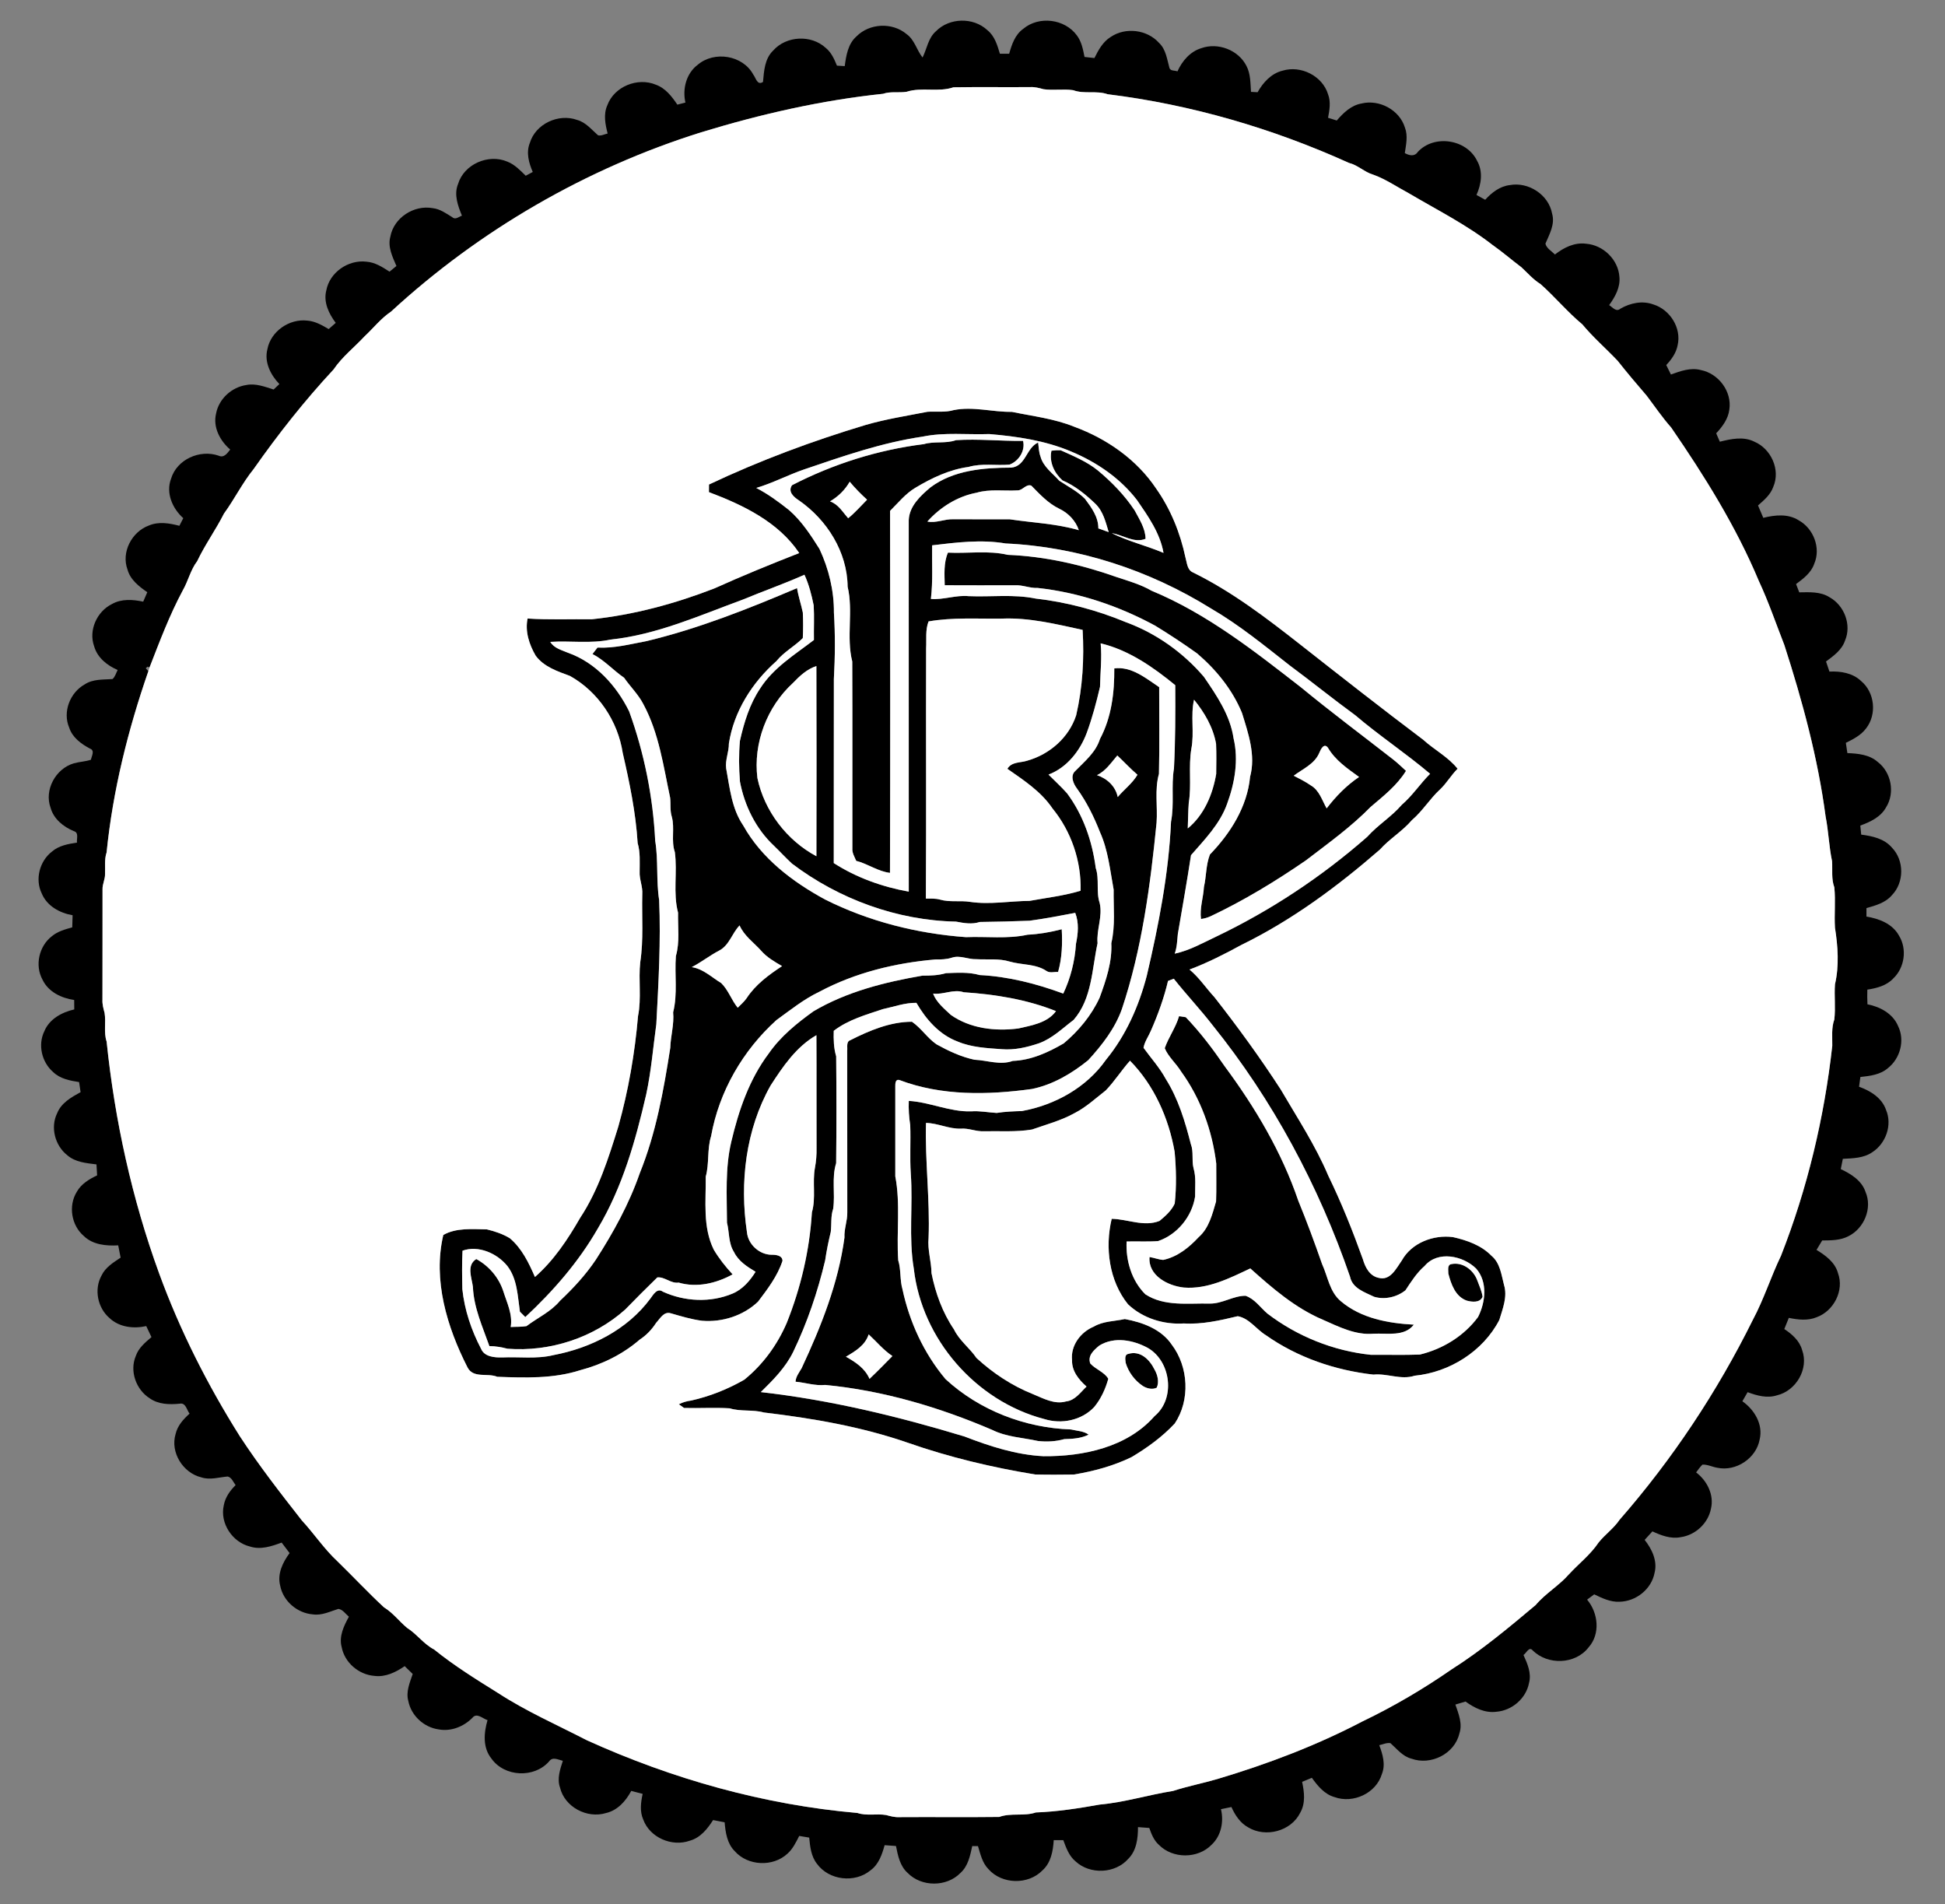
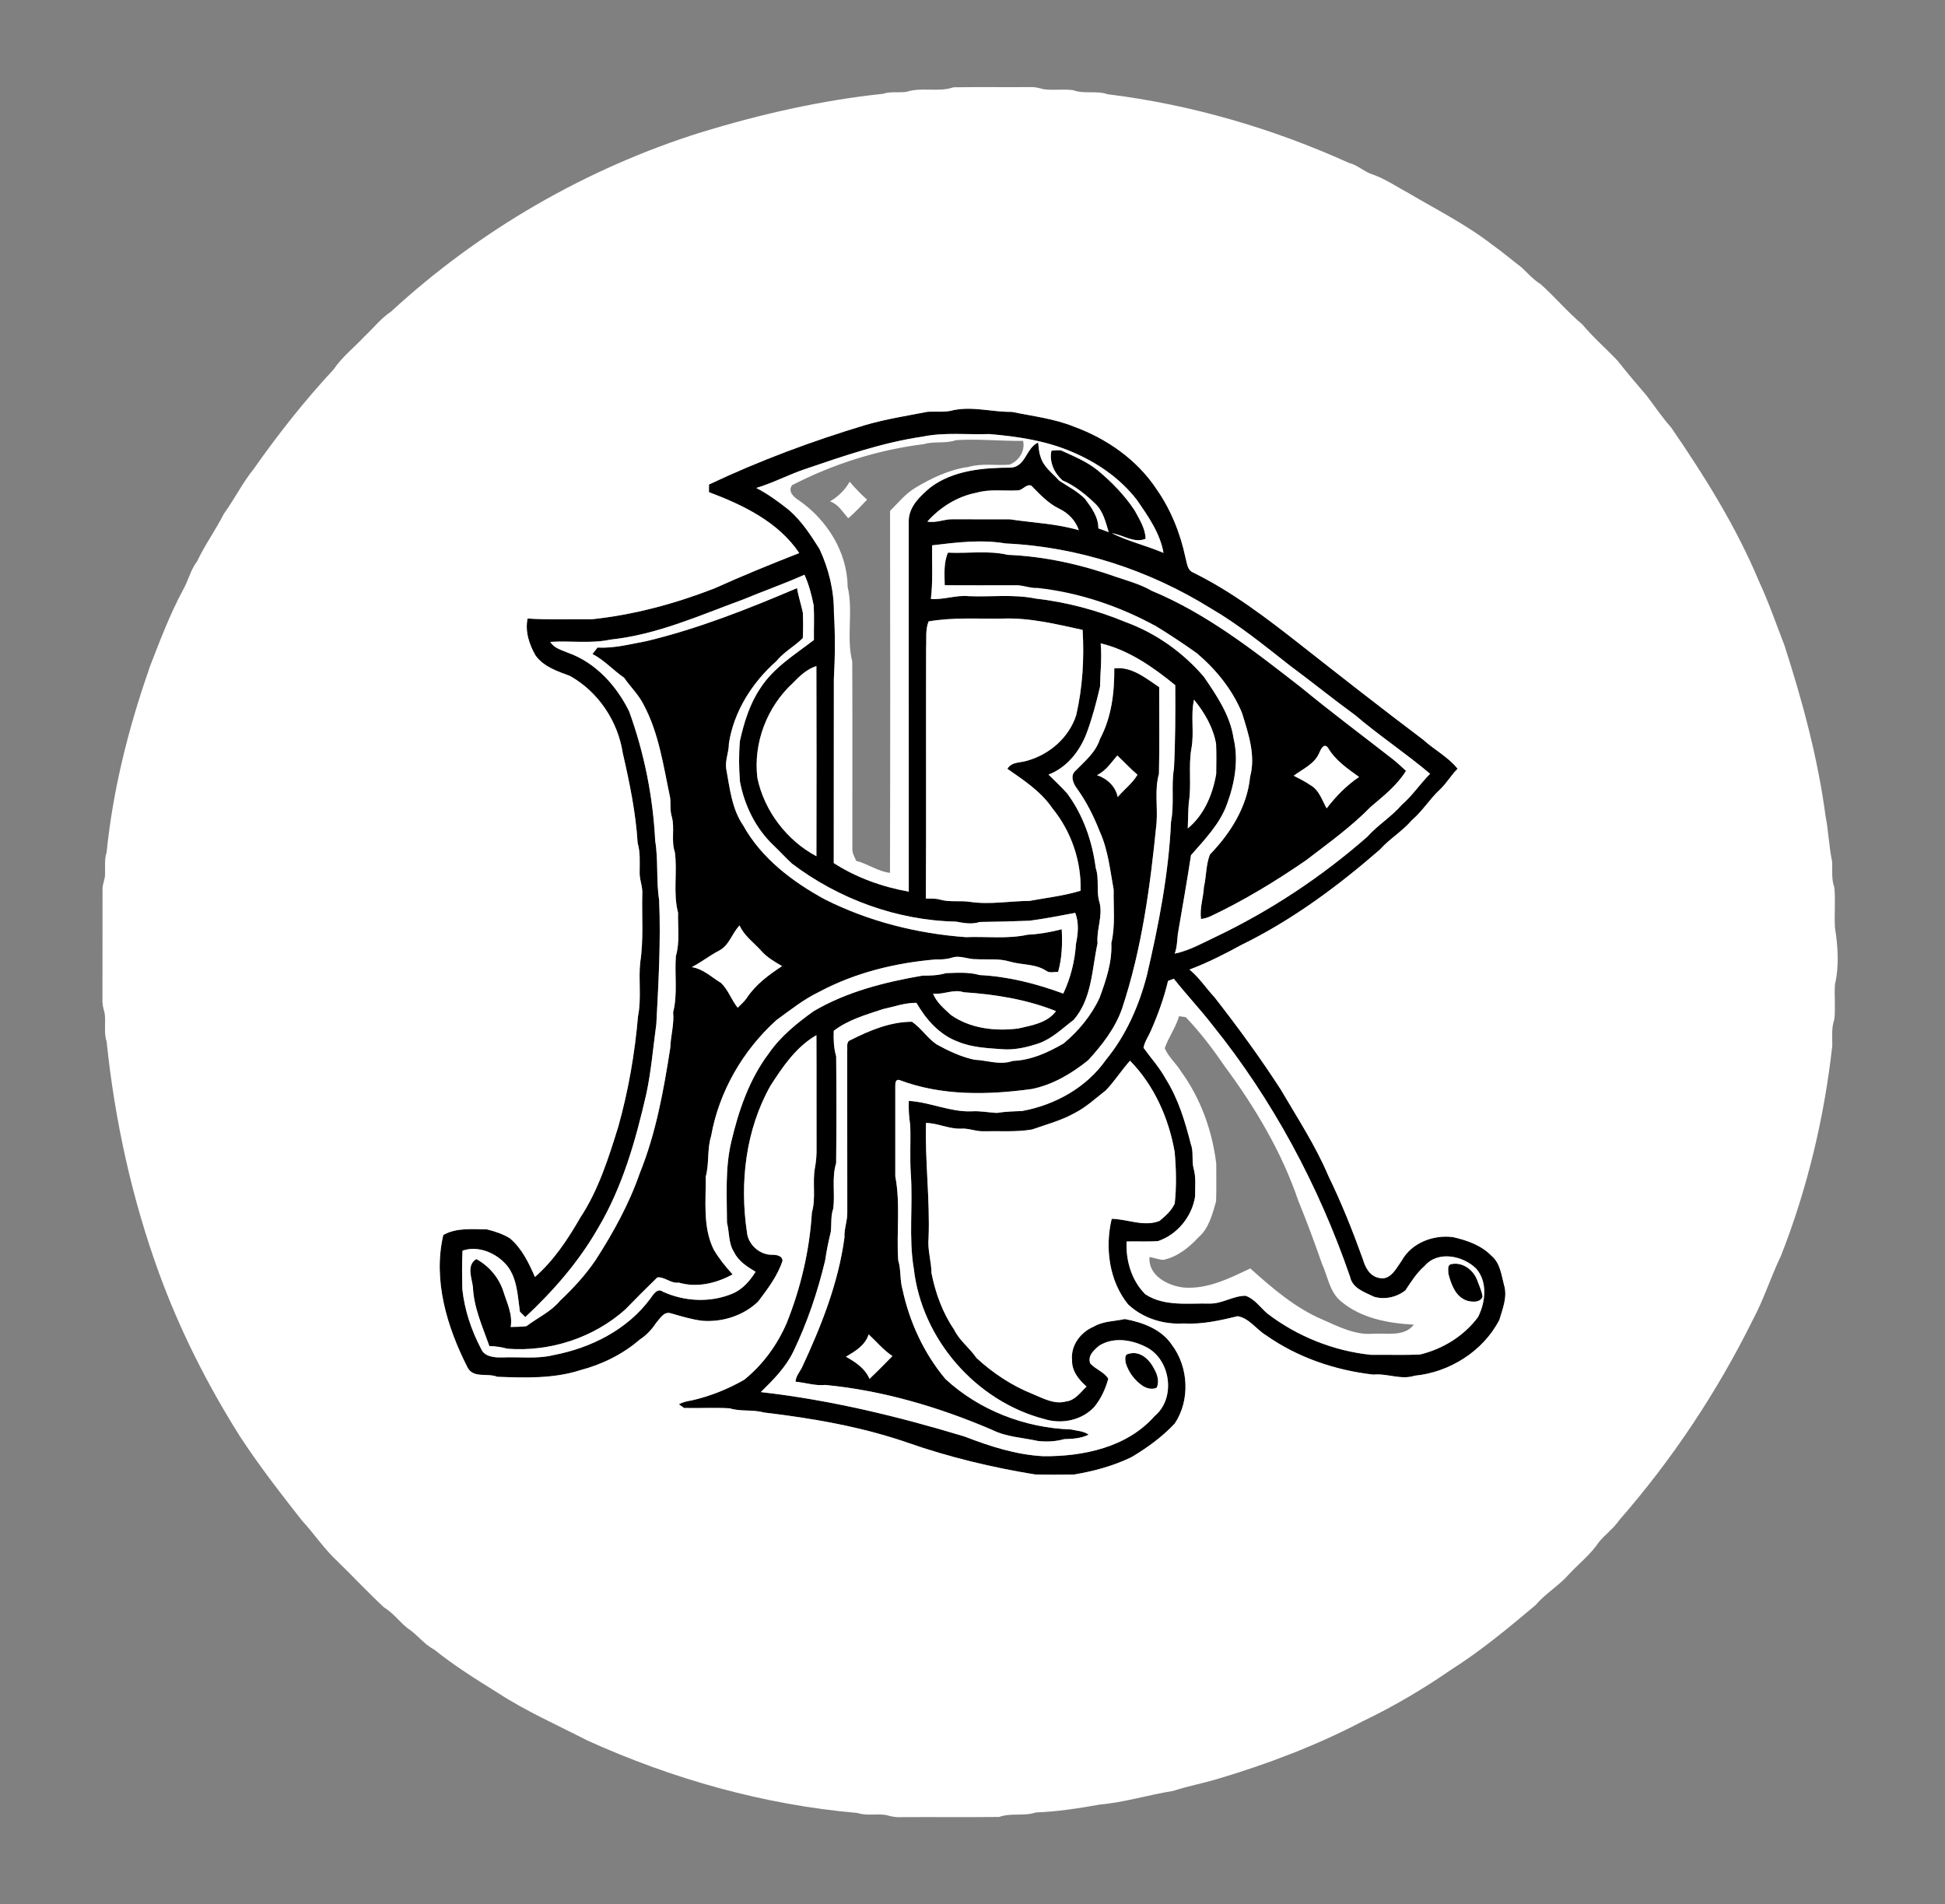
<svg xmlns="http://www.w3.org/2000/svg" width="759pt" height="743pt" viewBox="0 0 759 743" version="1.1">
  <rect x="0" y="0" width="759" height="743" fill="#808080" stroke="none" />
  <g id="#000000ff">
-     <path fill="#000000" opacity="1.00" d=" M 365.22 12.21 C 370.44 6.87 379.78 6.64 385.26 11.73 C 388.13 13.99 389.19 17.61 390.19 20.97 C 391.39 20.97 392.60 20.97 393.81 20.97 C 394.82 17.37 396.09 13.54 399.28 11.27 C 405.39 6.09 415.52 7.35 420.23 13.82 C 422.07 16.24 422.63 19.31 423.22 22.22 C 424.50 22.37 425.79 22.51 427.08 22.65 C 428.62 19.53 430.38 16.30 433.43 14.42 C 439.19 10.51 447.64 11.53 452.28 16.72 C 455.03 19.30 455.41 23.18 456.38 26.61 C 456.88 27.78 458.48 27.42 459.48 27.85 C 461.30 23.81 464.41 20.13 468.78 18.80 C 475.30 16.47 483.24 19.50 486.39 25.69 C 488.04 28.81 487.93 32.43 488.18 35.85 C 488.83 35.88 490.12 35.95 490.76 35.98 C 492.90 32.16 496.11 28.63 500.53 27.57 C 507.63 25.41 516.07 29.61 518.25 36.79 C 519.38 39.75 518.82 42.95 518.25 45.96 C 519.38 46.32 520.51 46.67 521.65 47.02 C 524.22 44.04 527.27 41.08 531.32 40.38 C 538.25 38.69 546.15 42.89 548.25 49.79 C 549.48 53.01 548.68 56.46 548.20 59.74 C 549.93 60.68 551.97 61.21 553.27 59.28 C 559.63 52.37 572.27 54.29 576.38 62.69 C 578.78 66.87 578.08 71.85 576.17 76.07 C 577.30 76.70 578.43 77.33 579.57 77.95 C 582.11 75.15 585.29 72.67 589.16 72.22 C 596.44 70.86 604.33 75.96 605.67 83.33 C 606.90 87.49 604.63 91.38 603.07 95.08 C 603.54 96.95 605.50 97.98 606.79 99.30 C 610.22 96.61 614.45 94.49 618.94 95.10 C 625.64 95.61 631.51 101.31 631.95 108.07 C 632.33 112.14 630.25 115.87 627.94 119.05 C 629.27 119.87 630.69 121.89 632.33 120.44 C 636.20 118.21 640.91 117.21 645.22 118.80 C 651.69 120.81 656.22 127.97 654.67 134.67 C 654.11 137.69 652.30 140.24 650.22 142.43 C 650.82 143.66 651.42 144.89 652.04 146.12 C 655.74 144.81 659.71 143.32 663.68 144.38 C 670.61 145.71 675.93 152.77 674.84 159.82 C 674.39 163.46 672.14 166.47 669.71 169.07 C 670.18 170.16 670.65 171.26 671.13 172.35 C 675.52 171.25 680.36 170.19 684.63 172.35 C 691.15 175.13 694.86 183.30 692.00 189.93 C 690.94 193.00 688.39 195.15 686.03 197.22 C 686.71 198.83 687.39 200.44 688.09 202.05 C 692.65 200.91 697.78 200.37 701.95 203.04 C 707.69 206.22 710.62 213.81 707.99 219.93 C 706.82 223.46 703.73 225.76 700.88 227.89 C 701.29 228.96 701.70 230.04 702.12 231.12 C 706.10 231.07 710.43 230.78 713.95 233.04 C 719.70 236.22 722.62 243.81 719.99 249.93 C 718.77 253.59 715.53 255.91 712.57 258.10 C 713.00 259.41 713.44 260.72 713.90 262.04 C 718.27 261.83 722.97 262.58 726.26 265.73 C 731.60 270.17 732.48 278.71 728.22 284.19 C 726.24 286.86 723.22 288.41 720.31 289.84 C 720.49 291.17 720.69 292.51 720.90 293.84 C 725.01 294.02 729.47 294.41 732.71 297.27 C 738.02 301.28 739.57 309.30 736.03 314.96 C 733.95 318.79 729.86 320.70 725.95 322.12 C 726.06 323.30 726.18 324.47 726.30 325.66 C 730.64 326.22 735.30 327.21 738.28 330.72 C 743.13 335.69 743.12 344.30 738.29 349.28 C 735.79 352.26 731.92 353.30 728.35 354.33 C 728.35 355.43 728.35 356.53 728.35 357.63 C 733.28 358.45 738.48 360.42 741.03 365.04 C 744.28 370.29 743.26 377.58 738.79 381.80 C 736.18 384.60 732.33 385.58 728.69 386.14 C 728.62 388.04 728.66 389.95 728.74 391.86 C 733.68 392.82 738.69 395.51 740.70 400.37 C 743.42 405.90 741.53 413.01 736.72 416.76 C 733.77 419.34 729.72 419.83 725.98 420.22 C 725.79 421.49 725.62 422.75 725.46 424.03 C 729.89 425.61 734.39 428.37 735.99 433.07 C 738.52 438.96 735.90 446.23 730.57 449.61 C 727.23 451.91 723.03 451.95 719.13 452.16 C 718.86 453.49 718.59 454.83 718.33 456.17 C 722.33 458.05 726.51 460.64 727.99 465.07 C 730.74 471.44 727.42 479.34 721.30 482.35 C 718.16 484.01 714.52 483.97 711.07 484.01 C 710.32 485.23 709.58 486.45 708.86 487.69 C 712.41 489.86 716.11 492.54 717.25 496.79 C 719.73 503.53 715.58 511.55 708.93 513.95 C 705.46 515.41 701.63 514.94 698.05 514.21 C 697.45 515.65 696.86 517.11 696.29 518.57 C 699.32 520.58 702.26 523.14 703.25 526.79 C 705.94 534.06 700.89 542.66 693.47 544.42 C 689.62 545.67 685.61 544.57 681.97 543.20 C 681.28 544.38 680.60 545.56 679.93 546.75 C 684.63 550.05 688.10 555.79 686.67 561.67 C 685.34 569.01 677.45 574.24 670.18 572.70 C 668.21 572.40 666.34 571.36 664.34 571.47 C 663.41 572.39 662.65 573.46 661.88 574.51 C 666.15 577.75 668.96 583.27 667.67 588.67 C 666.57 594.39 661.58 598.99 655.84 599.78 C 652.01 600.55 648.24 599.10 644.82 597.52 C 643.80 598.61 642.79 599.72 641.80 600.84 C 644.62 604.41 646.86 609.03 645.67 613.67 C 644.48 620.06 638.42 624.86 631.99 624.97 C 628.45 625.16 625.20 623.57 622.11 622.09 C 621.18 622.77 620.26 623.46 619.34 624.15 C 623.70 629.35 624.60 637.57 619.87 642.83 C 614.72 649.47 603.95 649.80 598.08 643.93 C 596.69 642.29 595.63 645.05 594.51 645.75 C 596.05 649.13 597.70 652.88 596.67 656.67 C 595.53 662.72 590.02 667.42 583.94 667.90 C 579.52 668.48 575.36 666.44 571.90 663.91 C 570.57 664.29 569.25 664.68 567.94 665.09 C 569.18 668.71 570.81 672.61 569.47 676.46 C 567.61 684.35 558.30 688.95 550.79 686.20 C 547.33 685.32 545.13 682.39 542.60 680.15 C 541.10 679.90 539.66 680.64 538.23 680.94 C 539.58 684.51 540.76 688.48 539.25 692.21 C 537.02 699.70 528.03 703.83 520.79 701.20 C 516.86 700.11 514.20 696.84 511.93 693.67 C 510.66 694.18 509.39 694.71 508.13 695.24 C 508.97 699.23 509.52 703.60 507.38 707.31 C 503.81 714.54 493.86 717.12 487.05 712.99 C 483.94 711.28 481.95 708.22 480.54 705.07 C 479.17 705.33 477.82 705.61 476.46 705.91 C 477.63 710.78 476.55 716.30 472.79 719.80 C 467.41 725.33 457.59 725.32 452.21 719.80 C 450.27 718.07 449.32 715.62 448.49 713.24 C 447.01 713.11 445.54 713.00 444.08 712.91 C 444.08 717.26 443.54 722.05 440.29 725.28 C 435.19 731.09 425.39 731.52 419.73 726.29 C 417.17 724.19 416.04 720.99 414.93 717.99 C 413.68 717.98 412.43 717.99 411.20 718.00 C 410.94 722.23 410.11 726.83 406.79 729.80 C 401.24 735.52 390.97 735.28 385.71 729.29 C 383.32 726.87 382.60 723.44 381.63 720.32 C 381.07 720.32 379.96 720.31 379.40 720.31 C 378.58 724.04 377.79 728.13 374.79 730.80 C 369.42 736.33 359.59 736.32 354.21 730.80 C 351.20 728.13 350.39 724.04 349.64 720.28 C 348.16 720.16 346.68 720.05 345.21 719.96 C 344.20 723.59 342.91 727.43 339.73 729.75 C 333.61 734.87 323.44 733.69 318.77 727.18 C 316.51 724.29 316.11 720.52 315.78 717.00 C 314.48 716.77 313.18 716.55 311.88 716.35 C 310.62 718.82 309.39 721.42 307.27 723.29 C 301.62 728.53 291.80 728.08 286.71 722.28 C 283.74 719.33 283.11 715.00 282.77 711.03 C 281.26 710.73 279.76 710.44 278.27 710.16 C 276.08 713.59 273.32 717.06 269.21 718.20 C 262.22 720.72 253.57 717.01 251.00 709.93 C 249.59 706.75 250.08 703.22 250.78 699.94 C 249.30 699.53 247.82 699.15 246.33 698.78 C 244.23 702.72 241.00 706.39 236.47 707.42 C 229.09 709.69 220.34 705.07 218.53 697.47 C 217.31 693.97 218.57 690.37 219.64 687.04 C 217.88 686.65 215.65 685.31 214.30 687.24 C 208.51 693.89 196.89 693.38 191.78 686.18 C 188.32 681.89 188.80 676.13 190.25 671.17 C 188.34 670.58 186.04 668.09 184.32 670.29 C 180.92 673.71 176.00 675.68 171.16 674.78 C 165.41 673.98 160.42 669.39 159.33 663.67 C 158.34 660.06 159.93 656.51 161.05 653.15 C 160.00 652.13 158.96 651.11 157.92 650.10 C 154.46 652.48 150.39 654.48 146.07 653.90 C 139.98 653.42 134.47 648.72 133.33 642.67 C 132.20 638.49 134.18 634.39 136.15 630.82 C 134.85 629.75 133.82 628.03 132.06 627.76 C 128.81 628.75 125.57 630.44 122.06 629.90 C 115.98 629.42 110.47 624.72 109.33 618.67 C 108.14 614.10 110.35 609.58 113.01 605.99 C 111.97 604.62 110.94 603.25 109.91 601.89 C 105.99 603.34 101.70 604.79 97.53 603.42 C 90.66 601.76 85.73 594.29 87.33 587.33 C 87.89 584.24 89.76 581.63 91.94 579.47 C 91.02 578.29 90.45 576.51 88.86 576.11 C 85.43 576.39 81.94 577.58 78.53 576.43 C 71.39 574.71 66.37 566.68 68.52 559.54 C 69.26 556.27 71.56 553.75 73.97 551.58 C 72.86 550.13 72.48 547.17 70.08 547.70 C 66.10 548.09 61.82 547.99 58.43 545.60 C 53.09 542.23 50.48 534.96 53.00 529.07 C 54.06 525.93 56.69 523.78 59.11 521.72 C 58.44 520.27 57.76 518.84 57.07 517.42 C 52.14 518.51 46.54 517.89 42.74 514.29 C 38.08 510.31 36.63 503.09 39.62 497.69 C 41.13 494.50 44.24 492.59 47.07 490.71 C 46.77 489.10 46.45 487.50 46.13 485.92 C 41.45 486.17 36.27 485.72 32.73 482.29 C 27.85 478.14 26.58 470.50 29.97 465.03 C 31.68 461.95 34.81 460.08 37.90 458.61 C 37.82 457.18 37.73 455.75 37.65 454.33 C 33.71 453.83 29.40 453.50 26.27 450.76 C 21.47 447.01 19.58 439.90 22.30 434.37 C 23.89 430.33 27.85 428.12 31.45 426.14 C 31.26 424.83 31.06 423.52 30.87 422.21 C 27.28 421.65 23.44 420.93 20.74 418.29 C 16.30 414.47 14.70 407.68 17.30 402.37 C 19.27 397.58 24.16 394.96 28.98 393.86 C 28.97 392.63 28.96 391.40 28.95 390.18 C 23.97 389.45 18.89 387.05 16.62 382.31 C 13.50 376.70 15.21 369.13 20.29 365.26 C 22.54 363.39 25.42 362.61 28.19 361.84 C 28.25 360.26 28.30 358.68 28.33 357.11 C 23.32 356.25 18.32 353.52 16.30 348.63 C 13.58 343.11 15.45 335.98 20.28 332.27 C 22.99 329.91 26.62 329.29 30.04 328.78 C 29.84 327.22 30.88 324.84 28.77 324.28 C 24.73 322.58 20.98 319.60 19.75 315.21 C 17.16 308.22 21.74 299.88 28.80 297.84 C 30.99 297.22 33.31 297.16 35.48 296.44 C 35.76 294.98 37.16 292.77 35.04 292.06 C 31.64 290.23 28.26 287.77 27.01 283.93 C 24.37 277.81 27.30 270.23 33.05 267.04 C 36.26 264.90 40.23 265.22 43.90 264.96 C 44.95 264.04 45.28 262.61 45.91 261.42 C 41.84 259.66 38.01 256.64 36.75 252.21 C 34.46 245.96 37.82 238.57 43.70 235.68 C 47.42 233.58 51.85 233.90 55.88 234.76 C 56.42 233.53 56.95 232.31 57.48 231.08 C 54.24 228.82 50.83 226.21 49.75 222.21 C 47.25 215.45 51.43 207.50 58.06 205.06 C 61.89 203.41 66.12 204.14 70.00 205.16 C 70.51 204.17 71.02 203.18 71.52 202.18 C 67.29 198.43 64.64 192.34 66.75 186.79 C 69.02 179.23 77.98 175.27 85.29 177.79 C 87.41 178.81 88.70 176.84 89.83 175.41 C 85.86 171.99 83.01 166.67 84.33 161.33 C 85.41 155.60 90.44 151.05 96.16 150.22 C 99.80 149.50 103.36 150.91 106.77 151.98 C 107.52 151.27 108.27 150.56 109.02 149.86 C 105.63 146.31 103.07 141.34 104.33 136.33 C 105.62 129.28 112.90 124.26 119.94 125.10 C 122.99 125.33 125.68 126.88 128.26 128.40 C 129.17 127.60 130.09 126.79 131.01 125.98 C 128.33 122.40 126.14 117.89 127.33 113.33 C 128.62 106.28 135.90 101.27 142.93 102.10 C 146.32 102.33 149.24 104.20 152.00 106.00 C 152.90 105.26 153.80 104.52 154.70 103.79 C 153.16 100.20 151.22 96.33 152.33 92.33 C 153.67 84.95 161.55 79.87 168.84 81.22 C 171.72 81.53 174.09 83.27 176.48 84.74 C 177.70 85.89 179.07 84.57 180.26 84.14 C 178.68 80.27 177.06 75.92 178.75 71.79 C 181.07 64.05 190.59 59.93 197.94 63.05 C 200.83 64.16 202.99 66.46 205.16 68.57 C 206.08 68.09 206.99 67.60 207.90 67.10 C 206.37 63.57 205.24 59.54 206.75 55.79 C 208.99 48.32 217.97 44.16 225.22 46.80 C 228.62 47.72 230.84 50.60 233.39 52.80 C 234.67 53.10 235.89 52.34 237.12 52.10 C 236.20 48.51 235.41 44.61 237.00 41.07 C 239.67 33.76 248.83 30.06 255.93 33.05 C 259.68 34.39 262.18 37.65 264.32 40.83 C 265.37 40.56 266.42 40.29 267.47 40.02 C 266.26 34.69 267.79 28.63 272.29 25.26 C 278.72 19.77 289.84 21.52 293.92 29.05 C 294.99 30.40 295.48 33.47 297.75 31.97 C 298.14 27.69 298.39 22.90 301.72 19.72 C 306.84 13.93 316.60 13.46 322.26 18.72 C 324.43 20.48 325.57 23.09 326.60 25.61 C 327.61 25.67 328.62 25.74 329.64 25.80 C 330.20 21.67 330.90 17.11 334.22 14.21 C 339.27 9.06 348.18 8.63 353.71 13.26 C 356.90 15.48 357.69 19.52 360.01 22.44 C 361.73 19.03 362.19 14.84 365.22 12.21 M 353.78 35.81 C 350.73 36.30 347.56 35.57 344.59 36.60 C 320.53 39.12 296.78 44.55 273.62 51.62 C 228.79 65.67 187.11 89.80 152.59 121.59 C 148.64 124.23 145.70 128.04 142.25 131.25 C 138.23 135.57 133.48 139.25 130.16 144.17 C 118.86 156.32 108.54 169.40 98.99 183.00 C 94.59 188.43 91.51 194.75 87.40 200.40 C 84.19 206.74 79.99 212.53 76.95 218.96 C 74.34 222.37 73.46 226.65 71.34 230.34 C 66.16 239.98 62.32 250.24 58.36 260.42 L 57.57 260.13 L 56.88 260.75 C 57.14 261.03 57.64 261.59 57.90 261.88 C 49.95 284.77 44.03 308.49 41.60 332.60 C 40.68 335.31 41.11 338.20 40.99 341.01 C 41.06 343.06 39.95 344.93 40.01 346.99 C 39.98 361.34 40.03 375.69 39.98 390.03 C 39.88 391.81 40.35 393.52 40.81 395.22 C 41.42 398.92 40.39 402.79 41.61 406.40 C 44.79 437.17 51.50 467.77 62.11 496.88 C 70.23 519.13 80.99 540.37 93.60 560.41 C 101.04 571.79 109.39 582.53 117.77 593.22 C 122.59 598.43 126.51 604.41 131.74 609.25 C 137.82 615.17 143.62 621.39 149.84 627.16 C 153.32 629.26 155.75 632.59 158.84 635.16 C 162.69 637.59 165.33 641.49 169.41 643.61 C 177.24 649.94 185.85 655.29 194.40 660.61 C 205.36 667.75 217.38 673.02 228.99 679.01 C 262.32 694.14 298.16 704.22 334.60 707.39 C 338.21 708.61 342.07 707.58 345.77 708.19 C 347.47 708.65 349.18 709.11 350.97 709.02 C 363.95 708.93 376.94 709.10 389.92 708.94 C 394.55 707.26 399.58 708.77 404.22 707.19 C 412.59 706.89 420.85 705.59 429.12 704.12 C 438.82 703.25 448.17 700.31 457.78 698.79 C 463.49 696.94 469.39 695.81 475.13 694.12 C 494.58 688.32 513.66 681.09 531.66 671.67 C 543.77 665.86 555.36 659.05 566.40 651.40 C 578.07 644.00 588.71 635.13 599.26 626.26 C 603.10 621.70 608.34 618.74 612.25 614.26 C 616.10 610.10 620.67 606.58 623.84 601.84 C 626.35 598.70 629.75 596.35 632.00 593.00 C 652.61 569.41 670.10 543.07 684.00 515.00 C 688.31 506.95 691.04 498.20 694.99 489.99 C 705.30 463.76 711.90 436.00 715.01 408.04 C 715.06 404.60 714.62 401.08 715.81 397.78 C 716.33 393.23 715.74 388.64 716.06 384.08 C 717.75 376.86 717.21 369.24 716.06 361.96 C 715.74 356.72 716.34 351.45 715.81 346.23 C 714.60 342.96 715.14 339.47 714.94 336.08 C 713.71 330.31 713.56 324.38 712.41 318.59 C 709.40 295.82 703.36 273.52 696.31 251.69 C 693.04 243.32 690.14 234.81 686.34 226.66 C 677.45 205.41 665.18 185.79 652.17 166.85 C 648.69 162.92 645.75 158.57 642.59 154.40 C 638.72 149.92 634.91 145.40 631.24 140.76 C 626.70 135.97 621.68 131.63 617.45 126.54 C 611.64 121.72 606.80 115.84 601.16 110.84 C 598.31 109.09 596.14 106.54 593.71 104.29 C 589.91 101.43 586.32 98.31 582.43 95.58 C 572.26 87.66 560.71 81.87 549.66 75.35 C 545.08 72.91 540.78 69.90 535.86 68.15 C 532.44 67.16 529.89 64.42 526.41 63.57 C 496.55 50.06 464.77 40.79 432.24 36.77 C 427.87 35.23 423.12 36.80 418.78 35.19 C 414.95 34.63 411.05 35.37 407.22 34.81 C 405.53 34.35 403.81 33.88 402.04 33.98 C 392.05 34.06 382.06 33.90 372.08 34.06 C 366.14 36.10 359.72 33.90 353.78 35.81 Z" />
    <path fill="#000000" opacity="1.00" d=" M 361.95 160.67 C 365.35 160.46 368.85 161.00 372.18 160.01 C 379.76 158.49 387.26 160.81 394.84 160.70 C 403.03 162.39 411.46 163.35 419.26 166.53 C 431.96 171.20 443.65 179.35 451.21 190.70 C 456.86 198.73 460.58 207.98 462.61 217.56 C 463.23 219.62 463.23 222.35 465.52 223.35 C 480.71 230.80 494.20 241.12 507.45 251.52 C 523.34 264.01 539.24 276.48 555.39 288.64 C 559.72 292.59 565.09 295.31 568.80 299.95 C 566.29 302.43 564.55 305.56 561.99 307.98 C 557.96 311.67 555.16 316.44 550.98 319.99 C 547.27 324.34 542.27 327.25 538.47 331.50 C 521.99 345.84 504.20 359.02 484.49 368.66 C 477.91 372.25 471.20 375.67 464.18 378.30 C 467.95 381.42 470.62 385.53 473.92 389.09 C 483.02 400.72 491.74 412.67 499.77 425.08 C 506.24 436.15 513.35 446.94 518.36 458.79 C 523.50 469.34 527.86 480.27 531.83 491.31 C 532.74 494.47 534.47 497.88 538.02 498.60 C 542.55 499.81 544.85 494.90 547.01 491.85 C 550.85 484.92 559.38 481.69 567.00 482.70 C 572.48 483.93 578.03 485.88 582.04 490.00 C 585.40 492.79 585.88 497.38 586.91 501.34 C 588.34 505.96 586.40 510.63 585.08 515.03 C 578.75 527.25 565.65 535.47 552.04 536.78 C 546.69 538.53 541.36 535.79 535.94 536.35 C 521.06 534.67 506.34 529.67 494.05 521.01 C 490.26 518.71 487.53 514.38 483.01 513.56 C 476.12 515.21 469.13 516.82 462.00 516.39 C 454.12 516.91 445.95 514.38 440.18 508.91 C 432.80 499.75 431.12 486.79 433.82 475.56 C 440.03 475.66 446.38 478.81 452.49 476.38 C 454.79 474.46 457.17 472.38 458.42 469.59 C 459.14 462.85 458.99 456.16 458.38 449.42 C 456.07 436.28 450.38 423.44 440.96 413.87 C 437.63 417.60 434.96 421.88 431.49 425.47 C 427.54 428.55 423.83 432.01 419.34 434.31 C 414.13 437.22 408.31 438.75 402.71 440.72 C 396.52 441.75 390.21 441.27 383.96 441.39 C 380.91 441.56 378.05 440.14 375.00 440.38 C 370.32 440.56 366.02 438.23 361.35 438.15 C 360.94 453.14 362.93 468.02 362.36 483.00 C 361.89 487.67 363.46 492.14 363.50 496.77 C 365.05 504.53 367.79 512.13 372.27 518.71 C 374.36 523.06 378.38 525.93 381.06 529.87 C 387.46 535.76 394.85 540.67 402.96 543.91 C 407.04 545.58 411.44 548.11 415.99 546.82 C 419.54 546.43 421.62 543.28 424.00 541.01 C 421.00 538.36 418.21 534.97 418.35 530.72 C 417.74 525.00 421.68 519.77 426.82 517.63 C 430.51 515.44 434.87 515.58 438.94 514.67 C 445.85 515.94 453.13 518.59 457.24 524.64 C 463.84 533.33 464.51 546.29 458.44 555.41 C 453.56 560.64 447.66 564.92 441.51 568.57 C 434.44 571.99 426.76 574.07 419.03 575.34 C 414.01 575.41 408.98 575.44 403.96 575.32 C 387.10 572.57 370.41 568.58 354.27 562.94 C 336.11 556.65 317.11 553.40 298.09 551.13 C 293.71 549.90 289.09 550.86 284.74 549.50 C 278.82 549.14 272.88 549.53 266.95 549.37 C 266.44 549.01 265.41 548.28 264.90 547.92 C 266.42 547.12 268.07 546.69 269.77 546.46 C 277.01 544.82 284.00 542.05 290.44 538.34 C 297.71 532.46 303.32 524.76 307.01 516.18 C 312.51 502.43 315.93 487.82 316.83 473.05 C 318.48 467.36 316.95 461.39 318.02 455.63 C 318.49 453.12 318.69 450.56 318.64 448.00 C 318.58 433.30 318.68 418.60 318.59 403.91 C 310.71 408.43 305.50 416.12 300.69 423.58 C 290.98 440.79 288.59 461.42 291.48 480.76 C 291.89 485.52 296.34 489.58 301.12 489.59 C 302.76 489.57 305.30 489.81 305.36 491.94 C 303.41 497.91 299.54 502.95 295.80 507.90 C 290.05 513.38 281.83 515.99 273.95 515.34 C 269.80 514.80 265.77 513.58 261.76 512.42 C 259.04 511.60 257.59 514.49 256.04 516.15 C 254.37 518.75 252.23 521.00 249.64 522.69 C 242.98 528.44 234.93 532.40 226.44 534.62 C 215.98 537.99 204.88 537.60 194.04 537.20 C 190.23 535.59 184.65 537.96 182.41 533.48 C 174.43 517.79 168.86 499.46 172.99 481.87 C 178.01 478.98 184.35 479.61 190.00 479.69 C 193.12 480.43 196.22 481.48 198.97 483.15 C 203.65 487.11 206.36 492.75 208.75 498.26 C 216.11 491.82 221.54 483.62 226.38 475.21 C 233.55 464.36 237.47 451.83 241.30 439.51 C 245.24 425.43 247.73 410.97 248.98 396.43 C 250.38 389.50 249.08 382.39 249.85 375.40 C 251.18 366.65 250.42 357.77 250.64 348.95 C 250.87 345.92 249.44 343.09 249.61 340.07 C 249.60 336.35 249.91 332.57 248.83 328.95 C 248.10 317.09 245.68 305.37 243.01 293.80 C 241.12 281.38 233.41 269.87 222.41 263.74 C 217.57 261.94 212.23 260.18 209.04 255.84 C 206.51 251.49 204.83 246.40 205.88 241.34 C 214.24 241.89 222.63 241.53 231.00 241.62 C 247.37 239.90 263.42 235.55 278.77 229.59 C 289.67 224.68 300.75 220.15 311.89 215.79 C 303.71 203.62 289.96 197.04 276.65 192.02 C 276.66 191.28 276.66 189.79 276.67 189.05 C 296.44 179.70 316.99 172.05 337.93 165.77 C 345.82 163.50 353.92 162.24 361.95 160.67 M 360.06 170.36 C 344.24 172.67 329.05 177.97 313.96 183.10 C 307.58 185.27 301.60 188.47 295.12 190.39 C 299.72 192.76 303.91 195.85 307.96 199.07 C 312.81 203.31 316.38 208.78 319.79 214.20 C 323.41 221.94 325.49 230.48 325.42 239.03 C 325.96 247.66 325.88 256.33 325.40 264.96 C 325.34 288.89 325.41 312.83 325.36 336.76 C 334.18 342.44 344.34 346.07 354.63 347.90 C 354.61 299.58 354.63 251.27 354.62 202.96 C 354.83 197.49 359.18 193.47 363.10 190.16 C 372.07 183.44 383.80 182.48 394.62 182.46 C 400.34 181.93 400.44 174.70 405.11 172.67 C 405.36 174.49 405.37 176.37 406.03 178.11 C 407.10 182.15 410.72 184.60 413.36 187.57 C 416.77 189.82 420.50 191.71 423.40 194.65 C 425.93 198.03 428.65 201.74 428.61 206.17 C 429.95 206.66 431.29 207.14 432.65 207.62 C 431.46 203.70 430.51 199.51 427.44 196.55 C 423.64 192.92 419.48 189.51 414.61 187.44 C 411.38 184.52 409.36 180.26 410.31 175.86 C 411.50 175.69 412.69 175.64 413.90 175.68 C 418.91 177.95 424.07 180.05 428.40 183.55 C 433.83 188.07 438.84 193.21 442.76 199.13 C 444.61 202.63 446.97 206.13 447.04 210.24 C 442.48 212.06 438.27 208.69 433.86 208.04 C 440.30 211.25 447.41 212.91 454.04 215.73 C 452.69 208.00 448.08 201.51 443.74 195.18 C 437.14 186.57 427.90 180.28 417.94 176.15 C 407.84 171.88 396.88 170.28 386.05 169.36 C 377.38 169.67 368.61 168.59 360.06 170.36 M 397.05 191.34 C 391.73 191.65 386.30 190.73 381.10 192.25 C 373.66 193.64 366.86 197.91 361.89 203.50 C 365.33 204.18 368.55 202.48 371.97 202.60 C 379.33 202.65 386.70 202.59 394.07 202.63 C 403.05 203.98 412.21 204.31 421.00 206.87 C 419.74 203.15 416.89 200.17 413.36 198.50 C 409.03 196.41 405.76 192.85 402.45 189.48 C 400.37 188.73 399.06 191.42 397.05 191.34 M 363.74 212.78 C 363.63 219.75 364.10 226.76 363.26 233.70 C 368.26 234.09 373.01 232.12 378.01 232.61 C 386.71 232.98 395.55 231.78 404.14 233.55 C 416.21 234.92 428.07 238.09 439.29 242.74 C 451.09 247.05 461.67 254.57 469.81 264.10 C 474.81 271.42 480.06 279.09 481.37 288.06 C 483.42 296.58 481.82 305.57 478.84 313.68 C 476.05 321.51 470.10 327.55 464.77 333.67 C 463.19 343.94 461.39 354.17 459.63 364.42 C 459.36 367.00 459.32 369.63 458.41 372.10 C 464.15 370.89 469.29 367.94 474.55 365.47 C 495.88 355.27 515.77 342.09 533.54 326.51 C 537.64 321.91 542.99 318.71 547.02 314.02 C 551.20 310.43 554.19 305.79 558.07 301.92 C 548.62 293.92 538.26 287.08 528.84 279.05 C 520.18 272.74 511.87 265.99 503.26 259.62 C 493.32 251.83 483.51 243.78 472.56 237.42 C 448.54 222.47 420.71 213.34 392.43 212.05 C 382.92 210.43 373.24 211.64 363.74 212.78 M 289.82 233.97 C 272.97 240.14 256.30 247.67 238.27 249.55 C 230.55 251.24 222.57 249.93 214.74 250.46 C 216.22 252.94 219.17 253.64 221.65 254.70 C 232.41 258.50 240.58 267.54 245.52 277.58 C 251.39 293.77 254.83 310.89 255.68 328.08 C 256.94 335.72 256.02 343.54 257.22 351.21 C 257.90 367.35 256.97 383.47 256.12 399.58 C 254.86 408.72 254.13 417.93 252.18 426.98 C 248.02 445.07 242.89 463.26 233.30 479.32 C 225.84 492.33 215.92 503.71 204.99 513.90 C 204.46 513.37 203.41 512.32 202.89 511.80 C 201.99 505.73 201.90 499.06 198.00 493.99 C 193.98 489.00 186.65 485.80 180.49 488.00 C 180.23 493.00 180.32 498.01 180.42 503.02 C 181.28 511.15 183.94 519.06 187.73 526.28 C 189.04 529.44 192.99 529.71 195.96 529.65 C 202.63 529.35 209.42 530.34 215.98 528.74 C 230.57 525.97 244.82 518.83 253.79 506.69 C 254.94 505.16 256.45 502.38 258.68 504.00 C 267.17 507.87 277.24 508.37 285.90 504.72 C 289.79 503.09 292.66 499.73 294.85 496.23 C 291.57 494.26 288.15 492.08 286.43 488.52 C 284.22 485.08 284.66 480.87 283.69 477.05 C 283.66 466.51 282.92 455.84 285.37 445.50 C 288.24 433.29 292.40 421.10 300.03 410.99 C 304.62 404.37 310.96 399.25 317.44 394.59 C 330.40 386.94 345.25 383.21 359.96 380.68 C 363.06 380.69 366.16 380.59 369.16 379.71 C 373.53 379.56 378.02 379.22 382.29 380.45 C 393.46 381.00 404.44 383.81 414.92 387.68 C 417.80 381.61 419.45 374.95 419.88 368.26 C 420.71 364.27 421.10 360.07 419.59 356.18 C 413.67 357.31 407.76 358.45 401.79 359.25 C 395.31 359.51 388.82 359.66 382.35 359.74 C 379.29 360.75 376.14 360.18 373.07 359.60 C 350.07 359.14 327.37 350.83 309.05 336.97 C 306.62 334.72 304.39 332.28 302.01 329.99 C 294.98 323.41 290.53 314.36 288.75 304.96 C 288.33 299.67 288.27 294.36 288.74 289.07 C 290.34 281.94 292.51 274.77 296.63 268.64 C 301.77 260.54 310.17 255.43 317.62 249.71 C 317.54 245.21 317.79 240.71 317.53 236.22 C 316.70 232.13 315.67 228.05 313.92 224.25 C 306.01 227.79 297.82 230.64 289.82 233.97 M 362.35 242.47 C 361.04 245.84 361.60 249.45 361.40 252.97 C 361.29 285.52 361.50 318.07 361.30 350.62 C 363.13 350.63 365.00 350.51 366.80 351.00 C 370.64 352.13 374.68 351.27 378.59 351.90 C 386.31 353.04 394.04 351.56 401.76 351.51 C 408.42 350.29 415.18 349.52 421.68 347.55 C 422.00 335.99 418.03 324.37 410.69 315.41 C 406.25 308.83 399.51 304.44 393.11 299.98 C 394.80 297.12 398.23 297.71 400.97 296.77 C 409.64 294.30 417.12 287.77 419.95 279.11 C 422.48 268.19 423.13 256.94 422.47 245.77 C 412.12 243.53 401.67 240.92 391.00 241.37 C 381.43 241.51 371.81 240.81 362.35 242.47 M 429.51 251.02 C 430.05 256.67 429.37 262.33 429.26 267.99 C 427.84 274.06 426.24 280.10 424.08 285.96 C 421.46 292.98 416.33 299.53 409.16 302.23 C 411.59 304.67 414.13 306.99 416.42 309.56 C 422.72 318.04 426.23 328.24 427.59 338.66 C 429.09 343.11 427.65 347.90 429.13 352.35 C 430.36 357.63 427.82 362.73 428.30 368.04 C 426.09 378.19 426.15 389.70 418.96 397.95 C 414.63 401.21 410.65 405.19 405.44 407.07 C 400.77 408.64 395.89 409.80 390.94 409.38 C 385.14 408.95 379.18 408.70 373.75 406.41 C 366.57 403.75 361.37 397.75 357.61 391.29 C 353.12 391.22 348.86 392.82 344.53 393.74 C 337.91 395.95 330.95 397.89 325.35 402.21 C 325.25 405.55 325.33 408.92 326.30 412.16 C 326.43 426.04 326.44 439.95 326.29 453.84 C 324.47 459.63 325.98 465.75 325.13 471.65 C 324.12 474.57 324.56 477.67 324.19 480.69 C 323.30 484.36 322.54 488.06 322.00 491.80 C 319.08 504.06 315.01 516.10 309.54 527.46 C 306.54 533.62 301.71 538.43 296.89 543.17 C 323.90 546.22 350.41 552.63 376.38 560.50 C 386.29 564.33 396.51 567.65 407.20 568.19 C 422.71 568.32 439.86 564.73 450.54 552.55 C 458.73 545.80 457.01 531.31 448.03 526.00 C 442.32 522.85 434.83 521.40 428.98 525.02 C 426.88 526.79 424.34 528.91 425.45 532.00 C 427.51 534.29 430.97 535.36 432.49 537.98 C 431.38 541.96 429.63 545.82 426.98 549.01 C 422.09 554.23 414.24 555.80 407.52 553.69 C 380.81 546.71 359.71 522.50 356.60 495.05 C 354.52 482.82 356.31 470.30 355.42 457.96 C 354.99 451.66 355.44 445.34 355.20 439.04 C 354.72 435.89 354.50 432.72 354.64 429.55 C 362.85 430.02 370.62 433.89 378.96 433.63 C 382.31 433.38 385.60 434.06 388.92 434.25 C 392.19 433.73 395.48 433.62 398.78 433.51 C 411.62 431.19 424.00 424.35 431.56 413.54 C 439.37 404.04 444.43 392.56 447.51 380.73 C 452.13 360.97 456.07 340.91 456.97 320.62 C 458.31 313.75 456.97 306.70 458.12 299.82 C 458.67 289.01 458.69 278.18 458.62 267.35 C 450.03 260.30 440.45 253.63 429.51 251.02 M 309.45 266.47 C 299.32 275.73 293.86 289.96 295.57 303.61 C 298.27 316.44 307.05 327.93 318.59 334.09 C 318.64 309.35 318.66 284.62 318.58 259.88 C 314.91 261.08 312.05 263.74 309.45 266.47 M 465.95 273.01 C 464.52 279.30 466.14 285.84 464.90 292.17 C 463.72 299.13 465.03 306.24 463.90 313.20 C 463.63 316.53 463.65 319.89 463.50 323.24 C 469.91 317.98 473.26 309.92 474.60 301.94 C 474.64 298.03 474.73 294.12 474.55 290.22 C 473.41 283.79 470.03 278.01 465.95 273.01 M 455.80 382.74 C 454.23 389.39 451.89 395.84 449.15 402.09 C 448.21 404.34 446.66 406.39 446.24 408.84 C 449.15 412.88 452.55 416.60 454.93 421.01 C 459.81 428.75 462.46 437.61 464.70 446.40 C 465.87 449.41 464.97 452.69 465.75 455.77 C 466.81 459.38 466.32 463.20 466.36 466.91 C 465.14 474.68 459.42 481.72 451.92 484.25 C 447.83 484.56 443.73 484.29 439.64 484.41 C 439.26 491.82 441.61 499.75 446.96 505.02 C 454.38 509.86 463.62 508.44 472.02 508.63 C 476.91 508.76 481.22 505.57 486.06 505.59 C 489.65 506.83 491.78 510.14 494.56 512.52 C 506.23 521.44 520.37 527.11 534.99 528.63 C 541.34 528.57 547.71 528.77 554.06 528.53 C 563.00 526.38 571.29 521.30 576.78 513.88 C 579.72 508.08 580.59 500.18 576.04 494.98 C 570.91 489.93 561.07 487.87 555.94 493.95 C 552.84 496.63 550.68 500.08 548.45 503.45 C 545.12 506.13 540.37 507.21 536.25 505.99 C 532.56 504.20 527.75 502.72 526.82 498.13 C 514.60 462.68 496.66 429.13 473.10 399.91 C 468.29 393.71 462.91 388.02 458.05 381.88 C 457.49 382.09 456.36 382.53 455.80 382.74 M 364.12 387.69 C 365.44 391.14 368.39 393.50 370.99 395.96 C 378.56 401.34 388.39 402.46 397.40 401.29 C 402.59 400.09 408.75 399.13 412.08 394.52 C 400.62 389.93 388.32 387.97 376.07 387.16 C 372.07 385.81 368.18 388.19 364.12 387.69 Z" />
-     <path fill="#000000" opacity="1.00" d=" M 360.53 173.29 C 364.63 172.07 369.00 173.19 373.06 171.74 C 381.78 171.17 390.50 172.14 399.23 172.02 C 400.17 175.90 397.55 179.93 393.94 181.29 C 388.61 181.74 383.16 180.67 377.95 182.19 C 370.49 183.20 363.64 186.48 357.24 190.30 C 353.35 192.61 350.50 196.19 347.33 199.34 C 347.39 246.42 347.44 293.50 347.30 340.58 C 342.57 340.01 338.67 337.05 334.12 335.89 C 333.46 334.32 332.48 332.79 332.62 331.02 C 332.59 306.72 332.68 282.41 332.58 258.12 C 330.17 248.56 333.05 238.48 330.77 228.91 C 330.64 215.39 322.73 202.86 311.81 195.27 C 309.81 193.98 307.31 191.89 309.07 189.32 C 325.12 181.05 342.61 175.51 360.53 173.29 M 323.90 195.63 C 327.17 196.77 328.83 199.78 330.98 202.22 C 333.66 200.04 335.94 197.42 338.36 194.97 C 335.95 192.79 333.66 190.46 331.58 187.96 C 329.75 191.17 327.08 193.76 323.90 195.63 Z" />
-     <path fill="#000000" opacity="1.00" d=" M 369.92 215.63 C 377.69 216.02 385.64 214.70 393.27 216.49 C 407.73 217.07 422.04 220.31 435.68 225.14 C 440.35 226.69 445.12 228.03 449.40 230.50 C 470.95 239.43 489.46 254.02 507.74 268.23 C 519.46 277.89 531.65 286.96 543.62 296.31 C 545.39 297.69 547.00 299.26 548.66 300.78 C 545.18 306.44 539.87 310.59 534.88 314.83 C 527.23 322.66 518.29 329.04 509.63 335.69 C 497.77 343.85 485.43 351.35 472.41 357.51 C 471.21 358.06 469.97 358.41 468.67 358.58 C 468.10 354.33 469.58 350.29 469.81 346.10 C 470.78 341.89 470.56 337.47 472.15 333.41 C 480.15 325.15 486.71 314.78 487.82 303.10 C 490.10 294.72 487.13 286.15 484.66 278.17 C 480.92 269.08 474.55 261.25 467.10 254.92 C 461.83 251.14 456.41 247.59 450.89 244.19 C 436.68 236.46 421.05 231.16 404.95 229.41 C 401.91 229.56 399.06 228.19 396.03 228.36 C 386.91 228.37 377.78 228.41 368.66 228.35 C 368.59 224.07 368.19 219.67 369.92 215.63 M 514.83 293.74 C 513.00 298.11 508.40 300.00 504.84 302.67 C 507.11 303.83 509.40 304.98 511.50 306.44 C 514.83 308.34 515.92 312.27 517.70 315.41 C 521.28 310.75 525.45 306.44 530.35 303.16 C 525.81 299.88 521.07 296.66 518.18 291.72 C 516.66 289.75 515.38 292.38 514.83 293.74 Z" />
+     <path fill="#000000" opacity="1.00" d=" M 369.92 215.63 C 377.69 216.02 385.64 214.70 393.27 216.49 C 407.73 217.07 422.04 220.31 435.68 225.14 C 440.35 226.69 445.12 228.03 449.40 230.50 C 470.95 239.43 489.46 254.02 507.74 268.23 C 519.46 277.89 531.65 286.96 543.62 296.31 C 545.39 297.69 547.00 299.26 548.66 300.78 C 545.18 306.44 539.87 310.59 534.88 314.83 C 527.23 322.66 518.29 329.04 509.63 335.69 C 497.77 343.85 485.43 351.35 472.41 357.51 C 471.21 358.06 469.97 358.41 468.67 358.58 C 468.10 354.33 469.58 350.29 469.81 346.10 C 470.78 341.89 470.56 337.47 472.15 333.41 C 480.15 325.15 486.71 314.78 487.82 303.10 C 490.10 294.72 487.13 286.15 484.66 278.17 C 480.92 269.08 474.55 261.25 467.10 254.92 C 461.83 251.14 456.41 247.59 450.89 244.19 C 401.91 229.56 399.06 228.19 396.03 228.36 C 386.91 228.37 377.78 228.41 368.66 228.35 C 368.59 224.07 368.19 219.67 369.92 215.63 M 514.83 293.74 C 513.00 298.11 508.40 300.00 504.84 302.67 C 507.11 303.83 509.40 304.98 511.50 306.44 C 514.83 308.34 515.92 312.27 517.70 315.41 C 521.28 310.75 525.45 306.44 530.35 303.16 C 525.81 299.88 521.07 296.66 518.18 291.72 C 516.66 289.75 515.38 292.38 514.83 293.74 Z" />
    <path fill="#000000" opacity="1.00" d=" M 252.35 250.14 C 272.57 245.28 291.94 237.60 311.03 229.47 C 311.54 232.71 312.63 235.82 313.29 239.02 C 313.44 242.33 313.44 245.66 313.28 248.97 C 310.07 252.20 305.88 254.36 302.97 257.96 C 293.54 266.30 286.35 277.58 284.43 290.14 C 284.47 293.42 282.94 296.53 283.37 299.83 C 284.78 307.42 285.52 315.51 290.01 322.06 C 297.15 334.90 309.24 344.06 321.95 350.96 C 339.03 359.54 357.96 364.30 376.95 365.66 C 384.97 365.33 393.12 366.44 401.01 364.71 C 405.50 364.49 409.97 363.71 414.32 362.58 C 414.62 368.20 414.45 373.81 412.90 379.25 C 411.41 379.14 409.69 379.77 408.38 378.86 C 404.15 376.01 398.76 376.57 394.02 375.19 C 389.78 373.90 385.32 374.51 380.96 374.26 C 377.78 374.38 374.68 372.62 371.51 373.65 C 369.40 374.35 367.18 374.39 364.98 374.37 C 349.35 375.72 333.73 379.51 319.79 386.94 C 313.69 389.84 308.42 394.09 302.98 398.03 C 289.90 409.84 280.60 425.87 277.50 443.29 C 275.87 448.46 276.84 453.93 275.40 459.12 C 275.51 468.64 274.16 478.74 278.53 487.59 C 280.59 491.07 283.14 494.27 285.89 497.24 C 279.55 500.74 271.93 502.54 264.83 500.45 C 261.78 500.90 259.40 498.11 256.50 498.43 C 252.27 502.56 248.08 506.72 243.96 510.97 C 231.57 522.03 214.56 527.53 198.05 526.25 C 195.72 525.66 193.37 525.23 190.97 525.22 C 188.32 517.69 184.88 510.27 184.55 502.15 C 184.10 498.54 181.94 493.70 185.86 491.26 C 190.78 493.93 194.64 498.45 196.39 503.77 C 197.82 508.34 200.12 512.84 199.29 517.78 C 201.34 517.64 203.42 517.79 205.45 517.43 C 209.82 514.13 214.98 511.83 218.53 507.54 C 223.71 502.66 228.52 497.46 232.50 491.54 C 239.34 480.92 245.50 469.76 249.65 457.78 C 255.99 442.16 258.97 425.44 261.56 408.86 C 261.70 404.19 263.13 399.69 262.68 394.98 C 264.50 387.81 263.19 380.34 263.75 373.04 C 265.33 367.54 264.48 361.76 264.60 356.12 C 262.56 348.40 264.41 340.30 263.34 332.47 C 261.81 328.00 263.40 323.17 262.15 318.66 C 261.40 316.26 261.79 313.72 261.51 311.26 C 258.88 298.90 257.15 286.06 251.08 274.79 C 249.12 270.96 245.97 267.96 243.55 264.45 C 239.29 261.54 235.85 257.57 231.20 255.19 C 231.69 254.56 232.68 253.30 233.17 252.67 C 239.67 253.02 246.01 251.32 252.35 250.14 M 280.77 370.83 C 277.02 372.77 273.70 375.42 269.95 377.36 C 274.40 378.02 277.69 381.32 281.40 383.55 C 284.22 386.25 285.42 390.19 287.88 393.20 C 289.08 391.98 290.40 390.86 291.38 389.45 C 294.82 384.17 299.99 380.38 305.19 376.96 C 302.27 375.27 299.28 373.55 297.04 370.97 C 294.14 367.74 290.39 365.17 288.61 361.09 C 285.66 364.10 284.67 368.70 280.77 370.83 Z" />
    <path fill="#000000" opacity="1.00" d=" M 434.83 260.80 C 441.54 259.93 447.13 264.63 452.35 268.12 C 452.32 279.39 452.53 290.68 452.26 301.94 C 450.51 308.15 451.79 314.66 451.33 321.01 C 448.90 345.49 445.64 370.18 437.82 393.66 C 435.11 401.31 430.06 407.76 424.66 413.67 C 418.22 418.87 410.86 423.24 402.67 424.91 C 385.52 427.27 367.43 427.65 350.98 421.41 C 349.30 420.95 349.37 422.97 349.37 424.05 C 349.38 435.69 349.37 447.34 349.37 458.98 C 351.44 469.74 349.78 480.83 350.51 491.72 C 351.66 495.42 351.10 499.35 352.18 503.07 C 354.90 515.82 360.55 528.09 368.96 538.09 C 382.17 550.30 400.01 557.14 417.92 557.75 C 420.24 558.31 422.81 558.33 424.82 559.77 C 421.83 561.27 418.54 561.43 415.28 561.53 C 411.96 562.46 408.48 562.64 405.06 562.25 C 399.09 560.93 392.78 560.71 387.21 557.93 C 366.48 549.04 344.53 542.54 322.03 540.38 C 318.08 540.79 314.32 539.47 310.44 539.12 C 310.56 537.10 311.86 535.53 312.82 533.85 C 320.40 517.63 327.14 500.72 329.54 482.86 C 329.35 479.51 330.72 476.36 330.64 473.03 C 330.59 452.01 330.66 431.00 330.60 409.98 C 330.79 408.62 330.10 406.43 331.84 405.86 C 339.28 402.08 347.43 398.67 355.87 398.67 C 359.47 401.13 361.86 405.02 365.47 407.49 C 370.12 410.06 375.02 412.37 380.25 413.49 C 385.24 413.70 390.26 415.73 395.22 413.95 C 402.36 413.70 409.03 410.65 415.11 407.10 C 420.94 402.20 425.92 396.21 429.11 389.26 C 431.61 382.44 434.03 375.37 433.67 368.01 C 435.29 361.18 434.47 354.09 434.58 347.12 C 433.18 339.56 432.44 331.72 429.23 324.64 C 426.89 318.68 424.03 312.87 420.27 307.68 C 418.83 305.78 417.50 302.66 419.65 300.78 C 423.30 297.03 427.61 293.56 429.23 288.36 C 433.76 279.90 434.90 270.25 434.83 260.80 M 428.08 302.45 C 432.02 303.75 435.35 306.82 436.17 310.99 C 438.68 308.02 441.85 305.70 443.88 302.30 C 441.11 299.94 438.66 297.25 436.01 294.78 C 433.60 297.56 431.54 300.79 428.08 302.45 M 330.10 529.37 C 333.82 531.44 337.59 533.93 339.31 538.01 C 342.36 535.12 345.31 532.12 348.25 529.11 C 344.73 526.78 342.06 523.48 338.98 520.65 C 337.61 524.95 333.76 527.22 330.10 529.37 Z" />
-     <path fill="#000000" opacity="1.00" d=" M 460.11 396.50 C 460.76 396.59 462.07 396.79 462.72 396.89 C 468.38 402.79 473.33 409.34 477.94 416.08 C 489.84 432.15 500.17 449.52 506.64 468.52 C 509.98 476.66 513.02 484.91 515.92 493.22 C 518.18 498.13 518.85 504.12 523.28 507.75 C 531.15 514.41 541.71 516.32 551.72 516.86 C 548.08 521.65 541.24 520.12 535.99 520.39 C 528.94 521.02 522.48 517.69 516.22 514.94 C 505.46 510.38 496.49 502.61 487.91 494.92 C 479.79 498.75 471.24 503.11 461.98 502.38 C 455.76 501.72 447.97 497.72 448.58 490.47 C 450.37 490.75 452.10 491.46 453.92 491.60 C 459.44 490.42 463.99 486.78 467.74 482.73 C 471.80 479.20 473.10 473.72 474.55 468.78 C 474.74 463.86 474.59 458.94 474.62 454.02 C 473.05 441.15 468.54 428.60 460.89 418.07 C 458.97 414.91 455.89 412.36 454.52 408.98 C 456.02 404.67 458.83 400.91 460.11 396.50 Z" />
    <path fill="#000000" opacity="1.00" d=" M 566.35 493.24 C 570.77 492.30 575.02 495.55 576.48 499.58 C 577.24 501.67 578.23 503.73 578.55 505.96 C 577.56 508.41 574.45 508.04 572.40 507.49 C 567.93 505.93 566.27 501.07 565.19 496.94 C 565.24 495.73 564.64 493.54 566.35 493.24 Z" />
    <path fill="#000000" opacity="1.00" d=" M 440.31 528.27 C 444.97 526.85 448.63 530.50 450.52 534.35 C 451.71 536.44 452.43 539.15 451.40 541.44 C 449.72 542.31 447.60 541.77 446.06 540.84 C 442.84 538.72 440.41 535.47 439.28 531.79 C 439.17 530.65 438.67 528.54 440.31 528.27 Z" />
  </g>
  <g id="#ffffffff">
    <path fill="#ffffff" opacity="1.00" d=" M 353.78 35.81 C 359.72 33.90 366.14 36.10 372.08 34.06 C 382.06 33.90 392.05 34.06 402.04 33.98 C 403.81 33.88 405.53 34.35 407.22 34.81 C 411.05 35.37 414.95 34.63 418.78 35.19 C 423.12 36.80 427.87 35.23 432.24 36.77 C 464.77 40.79 496.55 50.06 526.41 63.57 C 529.89 64.42 532.44 67.16 535.86 68.15 C 540.78 69.90 545.08 72.91 549.66 75.35 C 560.71 81.87 572.26 87.66 582.43 95.58 C 586.32 98.31 589.91 101.43 593.71 104.29 C 596.14 106.54 598.31 109.09 601.16 110.84 C 606.80 115.84 611.64 121.72 617.45 126.54 C 621.68 131.63 626.70 135.97 631.24 140.76 C 634.91 145.40 638.72 149.92 642.59 154.40 C 645.75 158.57 648.69 162.92 652.17 166.85 C 665.18 185.79 677.45 205.41 686.34 226.66 C 690.14 234.81 693.04 243.32 696.31 251.69 C 703.36 273.52 709.40 295.82 712.41 318.59 C 713.56 324.38 713.71 330.31 714.94 336.08 C 715.14 339.47 714.60 342.96 715.81 346.23 C 716.34 351.45 715.74 356.72 716.06 361.96 C 717.21 369.24 717.75 376.86 716.06 384.08 C 715.74 388.64 716.33 393.23 715.81 397.78 C 714.62 401.08 715.06 404.60 715.01 408.04 C 711.90 436.00 705.30 463.76 694.99 489.99 C 691.04 498.20 688.31 506.95 684.00 515.00 C 670.10 543.07 652.61 569.41 632.00 593.00 C 629.75 596.35 626.35 598.70 623.84 601.84 C 620.67 606.58 616.10 610.10 612.25 614.26 C 608.34 618.74 603.10 621.70 599.26 626.26 C 588.71 635.13 578.07 644.00 566.40 651.40 C 555.36 659.05 543.77 665.86 531.66 671.67 C 513.66 681.09 494.58 688.32 475.13 694.12 C 469.39 695.81 463.49 696.94 457.78 698.79 C 448.17 700.31 438.82 703.25 429.12 704.12 C 420.85 705.59 412.59 706.89 404.22 707.19 C 399.58 708.77 394.55 707.26 389.92 708.94 C 376.94 709.10 363.95 708.93 350.97 709.02 C 349.18 709.11 347.47 708.65 345.77 708.19 C 342.07 707.58 338.21 708.61 334.60 707.39 C 298.16 704.22 262.32 694.14 228.99 679.01 C 217.38 673.02 205.36 667.75 194.40 660.61 C 185.85 655.29 177.24 649.94 169.41 643.61 C 165.33 641.49 162.69 637.59 158.84 635.16 C 155.75 632.59 153.32 629.26 149.84 627.16 C 143.62 621.39 137.82 615.17 131.74 609.25 C 126.51 604.41 122.59 598.43 117.77 593.22 C 109.39 582.53 101.04 571.79 93.60 560.41 C 80.99 540.37 70.23 519.13 62.11 496.88 C 51.50 467.77 44.79 437.17 41.61 406.40 C 40.39 402.79 41.42 398.92 40.81 395.22 C 40.35 393.52 39.88 391.81 39.98 390.03 C 40.03 375.69 39.98 361.34 40.01 346.99 C 39.95 344.93 41.06 343.06 40.99 341.01 C 41.11 338.20 40.68 335.31 41.60 332.60 C 44.03 308.49 49.95 284.77 57.90 261.88 C 58.01 261.51 58.24 260.78 58.36 260.42 C 62.32 250.24 66.16 239.98 71.34 230.34 C 73.46 226.65 74.34 222.37 76.95 218.96 C 79.99 212.53 84.19 206.74 87.40 200.40 C 91.51 194.75 94.59 188.43 98.99 183.00 C 108.54 169.40 118.86 156.32 130.16 144.17 C 133.48 139.25 138.23 135.57 142.25 131.25 C 145.70 128.04 148.64 124.23 152.59 121.59 C 187.11 89.80 228.79 65.67 273.62 51.62 C 296.78 44.55 320.53 39.12 344.59 36.60 C 347.56 35.57 350.73 36.30 353.78 35.81 M 361.95 160.67 C 353.92 162.24 345.82 163.50 337.93 165.77 C 316.99 172.05 296.44 179.70 276.67 189.05 C 276.66 189.79 276.66 191.28 276.65 192.02 C 289.96 197.04 303.71 203.62 311.89 215.79 C 300.75 220.15 289.67 224.68 278.77 229.59 C 263.42 235.55 247.37 239.90 231.00 241.62 C 222.63 241.53 214.24 241.89 205.88 241.34 C 204.83 246.40 206.51 251.49 209.04 255.84 C 212.23 260.18 217.57 261.94 222.41 263.74 C 233.41 269.87 241.12 281.38 243.01 293.80 C 245.68 305.37 248.10 317.09 248.83 328.95 C 249.91 332.57 249.60 336.35 249.61 340.07 C 249.44 343.09 250.87 345.92 250.64 348.95 C 250.42 357.77 251.18 366.65 249.85 375.40 C 249.08 382.39 250.38 389.50 248.98 396.43 C 247.73 410.97 245.24 425.43 241.30 439.51 C 237.47 451.83 233.55 464.36 226.38 475.21 C 221.54 483.62 216.11 491.82 208.75 498.26 C 206.36 492.75 203.65 487.11 198.97 483.15 C 196.22 481.48 193.12 480.43 190.00 479.69 C 184.35 479.61 178.01 478.98 172.99 481.87 C 168.86 499.46 174.43 517.79 182.41 533.48 C 184.65 537.96 190.23 535.59 194.04 537.20 C 204.88 537.60 215.98 537.99 226.44 534.62 C 234.93 532.40 242.98 528.44 249.64 522.69 C 252.23 521.00 254.37 518.75 256.04 516.15 C 257.59 514.49 259.04 511.60 261.76 512.42 C 265.77 513.58 269.80 514.80 273.95 515.34 C 281.83 515.99 290.05 513.38 295.80 507.90 C 299.54 502.95 303.41 497.91 305.36 491.94 C 305.30 489.81 302.76 489.57 301.12 489.59 C 296.34 489.58 291.89 485.52 291.48 480.76 C 288.59 461.42 290.98 440.79 300.69 423.58 C 305.50 416.12 310.71 408.43 318.59 403.91 C 318.68 418.60 318.58 433.30 318.64 448.00 C 318.69 450.56 318.49 453.12 318.02 455.63 C 316.95 461.39 318.48 467.36 316.83 473.05 C 315.93 487.82 312.51 502.43 307.01 516.18 C 303.32 524.76 297.71 532.46 290.44 538.34 C 284.00 542.05 277.01 544.82 269.77 546.46 C 268.07 546.69 266.42 547.12 264.90 547.92 C 265.41 548.28 266.44 549.01 266.95 549.37 C 272.88 549.53 278.82 549.14 284.74 549.50 C 289.09 550.86 293.71 549.90 298.09 551.13 C 317.11 553.40 336.11 556.65 354.27 562.94 C 370.41 568.58 387.10 572.57 403.96 575.32 C 408.98 575.44 414.01 575.41 419.03 575.34 C 426.76 574.07 434.44 571.99 441.51 568.57 C 447.66 564.92 453.56 560.64 458.44 555.41 C 464.51 546.29 463.84 533.33 457.24 524.64 C 453.13 518.59 445.85 515.94 438.94 514.67 C 434.87 515.58 430.51 515.44 426.82 517.63 C 421.68 519.77 417.74 525.00 418.35 530.72 C 418.21 534.97 421.00 538.36 424.00 541.01 C 421.62 543.28 419.54 546.43 415.99 546.82 C 411.44 548.11 407.04 545.58 402.96 543.91 C 394.85 540.67 387.46 535.76 381.06 529.87 C 378.38 525.93 374.36 523.06 372.27 518.71 C 367.79 512.13 365.05 504.53 363.50 496.77 C 363.46 492.14 361.89 487.67 362.36 483.00 C 362.93 468.02 360.94 453.14 361.35 438.15 C 366.02 438.23 370.32 440.56 375.00 440.38 C 378.05 440.14 380.91 441.56 383.96 441.39 C 390.21 441.27 396.52 441.75 402.71 440.72 C 408.31 438.75 414.13 437.22 419.34 434.31 C 423.83 432.01 427.54 428.55 431.49 425.47 C 434.96 421.88 437.63 417.60 440.96 413.87 C 450.38 423.44 456.07 436.28 458.38 449.42 C 458.99 456.16 459.14 462.85 458.42 469.59 C 457.17 472.38 454.79 474.46 452.49 476.38 C 446.38 478.81 440.03 475.66 433.82 475.56 C 431.12 486.79 432.80 499.75 440.18 508.91 C 445.95 514.38 454.12 516.91 462.00 516.39 C 469.13 516.82 476.12 515.21 483.01 513.56 C 487.53 514.38 490.26 518.71 494.05 521.01 C 506.34 529.67 521.06 534.67 535.94 536.35 C 541.36 535.79 546.69 538.53 552.04 536.78 C 565.65 535.47 578.75 527.25 585.08 515.03 C 586.40 510.63 588.34 505.96 586.91 501.34 C 585.88 497.38 585.40 492.79 582.04 490.00 C 578.03 485.88 572.48 483.93 567.00 482.70 C 559.38 481.69 550.85 484.92 547.01 491.85 C 544.85 494.90 542.55 499.81 538.02 498.60 C 534.47 497.88 532.74 494.47 531.83 491.31 C 527.86 480.27 523.50 469.34 518.36 458.79 C 513.35 446.94 506.24 436.15 499.77 425.08 C 491.74 412.67 483.02 400.72 473.92 389.09 C 470.62 385.53 467.95 381.42 464.18 378.30 C 471.20 375.67 477.91 372.25 484.49 368.66 C 504.20 359.02 521.99 345.84 538.47 331.50 C 542.27 327.25 547.27 324.34 550.98 319.99 C 555.16 316.44 557.96 311.67 561.99 307.98 C 564.55 305.56 566.29 302.43 568.80 299.95 C 565.09 295.31 559.72 292.59 555.39 288.64 C 539.24 276.48 523.34 264.01 507.45 251.52 C 494.20 241.12 480.71 230.80 465.52 223.35 C 463.23 222.35 463.23 219.62 462.61 217.56 C 460.58 207.98 456.86 198.73 451.21 190.70 C 443.65 179.35 431.96 171.20 419.26 166.53 C 411.46 163.35 403.03 162.39 394.84 160.70 C 387.26 160.81 379.76 158.49 372.18 160.01 C 368.85 161.00 365.35 160.46 361.95 160.67 Z" />
    <path fill="#ffffff" opacity="1.00" d=" M 360.06 170.36 C 368.61 168.59 377.38 169.67 386.05 169.36 C 396.88 170.28 407.84 171.88 417.94 176.15 C 427.90 180.28 437.14 186.57 443.74 195.18 C 448.08 201.51 452.69 208.00 454.04 215.73 C 447.41 212.91 440.30 211.25 433.86 208.04 C 438.27 208.69 442.48 212.06 447.04 210.24 C 446.97 206.13 444.61 202.63 442.76 199.13 C 438.84 193.21 433.83 188.07 428.40 183.55 C 424.07 180.05 418.91 177.95 413.90 175.68 C 412.69 175.64 411.50 175.69 410.31 175.86 C 409.36 180.26 411.38 184.52 414.61 187.44 C 419.48 189.51 423.64 192.92 427.44 196.55 C 430.51 199.51 431.46 203.70 432.65 207.62 C 431.29 207.14 429.95 206.66 428.61 206.17 C 428.65 201.74 425.93 198.03 423.40 194.65 C 420.50 191.71 416.77 189.82 413.36 187.57 C 410.72 184.60 407.10 182.15 406.03 178.11 C 405.37 176.37 405.36 174.49 405.11 172.67 C 400.44 174.70 400.34 181.93 394.62 182.46 C 383.80 182.48 372.07 183.44 363.10 190.16 C 359.18 193.47 354.83 197.49 354.62 202.96 C 354.63 251.27 354.61 299.58 354.63 347.90 C 344.34 346.07 334.18 342.44 325.36 336.76 C 325.41 312.83 325.34 288.89 325.40 264.96 C 325.88 256.33 325.96 247.66 325.42 239.03 C 325.49 230.48 323.41 221.94 319.79 214.20 C 316.38 208.78 312.81 203.31 307.96 199.07 C 303.91 195.85 299.72 192.76 295.12 190.39 C 301.60 188.47 307.58 185.27 313.96 183.10 C 329.05 177.97 344.24 172.67 360.06 170.36 M 360.53 173.29 C 342.61 175.51 325.12 181.05 309.07 189.32 C 307.31 191.89 309.81 193.98 311.81 195.27 C 322.73 202.86 330.64 215.39 330.77 228.91 C 333.05 238.48 330.17 248.56 332.58 258.12 C 332.68 282.41 332.59 306.72 332.62 331.02 C 332.48 332.79 333.46 334.32 334.12 335.89 C 338.67 337.05 342.57 340.01 347.30 340.58 C 347.44 293.50 347.39 246.42 347.33 199.34 C 350.50 196.19 353.35 192.61 357.24 190.30 C 363.64 186.48 370.49 183.20 377.95 182.19 C 383.16 180.67 388.61 181.74 393.94 181.29 C 397.55 179.93 400.17 175.90 399.23 172.02 C 390.50 172.14 381.78 171.17 373.06 171.74 C 369.00 173.19 364.63 172.07 360.53 173.29 Z" />
    <path fill="#ffffff" opacity="1.00" d=" M 323.90 195.63 C 327.08 193.76 329.75 191.17 331.58 187.96 C 333.66 190.46 335.95 192.79 338.36 194.97 C 335.94 197.42 333.66 200.04 330.98 202.22 C 328.83 199.78 327.17 196.77 323.90 195.63 Z" />
    <path fill="#ffffff" opacity="1.00" d=" M 397.05 191.34 C 399.06 191.42 400.37 188.73 402.45 189.48 C 405.76 192.85 409.03 196.41 413.36 198.50 C 416.89 200.17 419.74 203.15 421.00 206.87 C 412.21 204.31 403.05 203.98 394.07 202.63 C 386.70 202.59 379.33 202.65 371.97 202.60 C 368.55 202.48 365.33 204.18 361.89 203.50 C 366.86 197.91 373.66 193.64 381.10 192.25 C 386.30 190.73 391.73 191.65 397.05 191.34 Z" />
    <path fill="#ffffff" opacity="1.00" d=" M 363.74 212.78 C 373.24 211.64 382.92 210.43 392.43 212.05 C 420.71 213.34 448.54 222.47 472.56 237.42 C 483.51 243.78 493.32 251.83 503.26 259.62 C 511.87 265.99 520.18 272.74 528.84 279.05 C 538.26 287.08 548.62 293.92 558.07 301.92 C 554.19 305.79 551.20 310.43 547.02 314.02 C 542.99 318.71 537.64 321.91 533.54 326.51 C 515.77 342.09 495.88 355.27 474.55 365.47 C 469.29 367.94 464.15 370.89 458.41 372.10 C 459.32 369.63 459.36 367.00 459.63 364.42 C 461.39 354.17 463.19 343.94 464.77 333.67 C 470.10 327.55 476.05 321.51 478.84 313.68 C 481.82 305.57 483.42 296.58 481.37 288.06 C 480.06 279.09 474.81 271.42 469.81 264.10 C 461.67 254.57 451.09 247.05 439.29 242.74 C 428.07 238.09 416.21 234.92 404.14 233.55 C 395.55 231.78 386.71 232.98 378.01 232.61 C 373.01 232.12 368.26 234.09 363.26 233.70 C 364.10 226.76 363.63 219.75 363.74 212.78 M 369.92 215.63 C 368.19 219.67 368.59 224.07 368.66 228.35 C 377.78 228.41 386.91 228.37 396.03 228.36 C 399.06 228.19 401.91 229.56 404.95 229.41 C 421.05 231.16 436.68 236.46 450.89 244.19 C 456.41 247.59 461.83 251.14 467.10 254.92 C 474.55 261.25 480.92 269.08 484.66 278.17 C 487.13 286.15 490.10 294.72 487.82 303.10 C 486.71 314.78 480.15 325.15 472.15 333.41 C 470.56 337.47 470.78 341.89 469.81 346.10 C 469.58 350.29 468.10 354.33 468.67 358.58 C 469.97 358.41 471.21 358.06 472.41 357.51 C 485.43 351.35 497.77 343.85 509.63 335.69 C 518.29 329.04 527.23 322.66 534.88 314.83 C 539.87 310.59 545.18 306.44 548.66 300.78 C 547.00 299.26 545.39 297.69 543.62 296.31 C 531.65 286.96 519.46 277.89 507.74 268.23 C 489.46 254.02 470.95 239.43 449.40 230.50 C 445.12 228.03 440.35 226.69 435.68 225.14 C 422.04 220.31 407.73 217.07 393.27 216.49 C 385.64 214.70 377.69 216.02 369.92 215.63 Z" />
    <path fill="#ffffff" opacity="1.00" d=" M 289.82 233.97 C 297.82 230.64 306.01 227.79 313.92 224.25 C 315.67 228.05 316.70 232.13 317.53 236.22 C 317.79 240.71 317.54 245.21 317.62 249.71 C 310.17 255.43 301.77 260.54 296.63 268.64 C 292.51 274.77 290.34 281.94 288.74 289.07 C 288.27 294.36 288.33 299.67 288.75 304.96 C 290.53 314.36 294.98 323.41 302.01 329.99 C 304.39 332.28 306.62 334.72 309.05 336.97 C 327.37 350.83 350.07 359.14 373.07 359.60 C 376.14 360.18 379.29 360.75 382.35 359.74 C 388.82 359.66 395.31 359.51 401.79 359.25 C 407.76 358.45 413.67 357.31 419.59 356.18 C 421.10 360.07 420.71 364.27 419.88 368.26 C 419.45 374.95 417.80 381.61 414.92 387.68 C 404.44 383.81 393.46 381.00 382.29 380.45 C 378.02 379.22 373.53 379.56 369.16 379.71 C 366.16 380.59 363.06 380.69 359.96 380.68 C 345.25 383.21 330.40 386.94 317.44 394.59 C 310.96 399.25 304.62 404.37 300.03 410.99 C 292.40 421.10 288.24 433.29 285.37 445.50 C 282.92 455.84 283.66 466.51 283.69 477.05 C 284.66 480.87 284.22 485.08 286.43 488.52 C 288.15 492.08 291.57 494.26 294.85 496.23 C 292.66 499.73 289.79 503.09 285.90 504.72 C 277.24 508.37 267.17 507.87 258.68 504.00 C 256.45 502.38 254.94 505.16 253.79 506.69 C 244.82 518.83 230.57 525.97 215.98 528.74 C 209.42 530.34 202.63 529.35 195.96 529.65 C 192.99 529.71 189.04 529.44 187.73 526.28 C 183.94 519.06 181.28 511.15 180.42 503.02 C 180.32 498.01 180.23 493.00 180.49 488.00 C 186.65 485.80 193.98 489.00 198.00 493.99 C 201.90 499.06 201.99 505.73 202.89 511.80 C 203.41 512.32 204.46 513.37 204.99 513.90 C 215.92 503.71 225.84 492.33 233.30 479.32 C 242.89 463.26 248.02 445.07 252.18 426.98 C 254.13 417.93 254.86 408.72 256.12 399.58 C 256.97 383.47 257.90 367.35 257.22 351.21 C 256.02 343.54 256.94 335.72 255.68 328.08 C 254.83 310.89 251.39 293.77 245.52 277.58 C 240.58 267.54 232.41 258.50 221.65 254.70 C 219.17 253.64 216.22 252.94 214.74 250.46 C 222.57 249.93 230.55 251.24 238.27 249.55 C 256.30 247.67 272.97 240.14 289.82 233.97 M 252.35 250.14 C 246.01 251.32 239.67 253.02 233.17 252.67 C 232.68 253.30 231.69 254.56 231.20 255.19 C 235.85 257.57 239.29 261.54 243.55 264.45 C 245.97 267.96 249.12 270.96 251.08 274.79 C 257.15 286.06 258.88 298.90 261.51 311.26 C 261.79 313.72 261.40 316.26 262.15 318.66 C 263.40 323.17 261.81 328.00 263.34 332.47 C 264.41 340.30 262.56 348.40 264.60 356.12 C 264.48 361.76 265.33 367.54 263.75 373.04 C 263.19 380.34 264.50 387.81 262.68 394.98 C 263.13 399.69 261.70 404.19 261.56 408.86 C 258.97 425.44 255.99 442.16 249.65 457.78 C 245.50 469.76 239.34 480.92 232.50 491.54 C 228.52 497.46 223.71 502.66 218.53 507.54 C 214.98 511.83 209.82 514.13 205.45 517.43 C 203.42 517.79 201.34 517.64 199.29 517.78 C 200.12 512.84 197.82 508.34 196.39 503.77 C 194.64 498.45 190.78 493.93 185.86 491.26 C 181.94 493.70 184.10 498.54 184.55 502.15 C 184.88 510.27 188.32 517.69 190.97 525.22 C 193.37 525.23 195.72 525.66 198.05 526.25 C 214.56 527.53 231.57 522.03 243.96 510.97 C 248.08 506.72 252.27 502.56 256.50 498.43 C 259.40 498.11 261.78 500.90 264.83 500.45 C 271.93 502.54 279.55 500.74 285.89 497.24 C 283.14 494.27 280.59 491.07 278.53 487.59 C 274.16 478.74 275.51 468.64 275.40 459.12 C 276.84 453.93 275.87 448.46 277.50 443.29 C 280.60 425.87 289.90 409.84 302.98 398.03 C 308.42 394.09 313.69 389.84 319.79 386.94 C 333.73 379.51 349.35 375.72 364.98 374.37 C 367.18 374.39 369.40 374.35 371.51 373.65 C 374.68 372.62 377.78 374.38 380.96 374.26 C 385.32 374.51 389.78 373.90 394.02 375.19 C 398.76 376.57 404.15 376.01 408.38 378.86 C 409.69 379.77 411.41 379.14 412.90 379.25 C 414.45 373.81 414.62 368.20 414.32 362.58 C 409.97 363.71 405.50 364.49 401.01 364.71 C 393.12 366.44 384.97 365.33 376.95 365.66 C 357.96 364.30 339.03 359.54 321.95 350.96 C 309.24 344.06 297.15 334.90 290.01 322.06 C 285.52 315.51 284.78 307.42 283.37 299.83 C 282.94 296.53 284.47 293.42 284.43 290.14 C 286.35 277.58 293.54 266.30 302.97 257.96 C 305.88 254.36 310.07 252.20 313.28 248.97 C 313.44 245.66 313.44 242.33 313.29 239.02 C 312.63 235.82 311.54 232.71 311.03 229.47 C 291.94 237.60 272.57 245.28 252.35 250.14 Z" />
    <path fill="#ffffff" opacity="1.00" d=" M 362.35 242.47 C 371.81 240.81 381.43 241.51 391.00 241.37 C 401.67 240.92 412.12 243.53 422.47 245.77 C 423.13 256.94 422.48 268.19 419.95 279.11 C 417.12 287.77 409.64 294.30 400.97 296.77 C 398.23 297.71 394.80 297.12 393.11 299.98 C 399.51 304.44 406.25 308.83 410.69 315.41 C 418.03 324.37 422.00 335.99 421.68 347.55 C 415.18 349.52 408.42 350.29 401.76 351.51 C 394.04 351.56 386.31 353.04 378.59 351.90 C 374.68 351.27 370.64 352.13 366.80 351.00 C 365.00 350.51 363.13 350.63 361.30 350.62 C 361.50 318.07 361.29 285.52 361.40 252.97 C 361.60 249.45 361.04 245.84 362.35 242.47 Z" />
    <path fill="#ffffff" opacity="1.00" d=" M 429.51 251.02 C 440.45 253.63 450.03 260.30 458.62 267.35 C 458.69 278.18 458.67 289.01 458.12 299.82 C 456.97 306.70 458.31 313.75 456.97 320.62 C 456.07 340.91 452.13 360.97 447.51 380.73 C 444.43 392.56 439.37 404.04 431.56 413.54 C 424.00 424.35 411.62 431.19 398.78 433.51 C 395.48 433.62 392.19 433.73 388.92 434.25 C 385.60 434.06 382.31 433.38 378.96 433.63 C 370.62 433.89 362.85 430.02 354.64 429.55 C 354.50 432.72 354.72 435.89 355.20 439.04 C 355.44 445.34 354.99 451.66 355.42 457.96 C 356.31 470.30 354.52 482.82 356.60 495.05 C 359.71 522.50 380.81 546.71 407.52 553.69 C 414.24 555.80 422.09 554.23 426.98 549.01 C 429.63 545.82 431.38 541.96 432.49 537.98 C 430.97 535.36 427.51 534.29 425.45 532.00 C 424.34 528.91 426.88 526.79 428.98 525.02 C 434.83 521.40 442.32 522.85 448.03 526.00 C 457.01 531.31 458.73 545.80 450.54 552.55 C 439.86 564.73 422.71 568.32 407.20 568.19 C 396.51 567.65 386.29 564.33 376.38 560.50 C 350.41 552.63 323.90 546.22 296.89 543.17 C 301.71 538.43 306.54 533.62 309.54 527.46 C 315.01 516.10 319.08 504.06 322.00 491.80 C 322.54 488.06 323.30 484.36 324.19 480.69 C 324.56 477.67 324.12 474.57 325.13 471.65 C 325.98 465.75 324.47 459.63 326.29 453.84 C 326.44 439.95 326.43 426.04 326.30 412.16 C 325.33 408.92 325.25 405.55 325.35 402.21 C 330.95 397.89 337.91 395.95 344.53 393.74 C 348.86 392.82 353.12 391.22 357.61 391.29 C 361.37 397.75 366.57 403.75 373.75 406.41 C 379.18 408.70 385.14 408.95 390.94 409.38 C 395.89 409.80 400.77 408.64 405.44 407.07 C 410.65 405.19 414.63 401.21 418.96 397.95 C 426.15 389.70 426.09 378.19 428.30 368.04 C 427.82 362.73 430.36 357.63 429.13 352.35 C 427.65 347.90 429.09 343.11 427.59 338.66 C 426.23 328.24 422.72 318.04 416.42 309.56 C 414.13 306.99 411.59 304.67 409.16 302.23 C 416.33 299.53 421.46 292.98 424.08 285.96 C 426.24 280.10 427.84 274.06 429.26 267.99 C 429.37 262.33 430.05 256.67 429.51 251.02 M 434.83 260.80 C 434.90 270.25 433.76 279.90 429.23 288.36 C 427.61 293.56 423.30 297.03 419.65 300.78 C 417.50 302.66 418.83 305.78 420.27 307.68 C 424.03 312.87 426.89 318.68 429.23 324.64 C 432.44 331.72 433.18 339.56 434.58 347.12 C 434.47 354.09 435.29 361.18 433.67 368.01 C 434.03 375.37 431.61 382.44 429.11 389.26 C 425.92 396.21 420.94 402.20 415.11 407.10 C 409.03 410.65 402.36 413.70 395.22 413.95 C 390.26 415.73 385.24 413.70 380.25 413.49 C 375.02 412.37 370.12 410.06 365.47 407.49 C 361.86 405.02 359.47 401.13 355.87 398.67 C 347.43 398.67 339.28 402.08 331.84 405.86 C 330.10 406.43 330.79 408.62 330.60 409.98 C 330.66 431.00 330.59 452.01 330.64 473.03 C 330.72 476.36 329.35 479.51 329.54 482.86 C 327.14 500.72 320.40 517.63 312.82 533.85 C 311.86 535.53 310.56 537.10 310.44 539.12 C 314.32 539.47 318.08 540.79 322.03 540.38 C 344.53 542.54 366.48 549.04 387.21 557.93 C 392.78 560.71 399.09 560.93 405.06 562.25 C 408.48 562.64 411.96 562.46 415.28 561.53 C 418.54 561.43 421.83 561.27 424.82 559.77 C 422.81 558.33 420.24 558.31 417.92 557.75 C 400.01 557.14 382.17 550.30 368.96 538.09 C 360.55 528.09 354.90 515.82 352.18 503.07 C 351.10 499.35 351.66 495.42 350.51 491.72 C 349.78 480.83 351.44 469.74 349.37 458.98 C 349.37 447.34 349.38 435.69 349.37 424.05 C 349.37 422.97 349.30 420.95 350.98 421.41 C 367.43 427.65 385.52 427.27 402.67 424.91 C 410.86 423.24 418.22 418.87 424.66 413.67 C 430.06 407.76 435.11 401.31 437.82 393.66 C 445.64 370.18 448.90 345.49 451.33 321.01 C 451.79 314.66 450.51 308.15 452.26 301.94 C 452.53 290.68 452.32 279.39 452.35 268.12 C 447.13 264.63 441.54 259.93 434.83 260.80 M 440.31 528.27 C 438.67 528.54 439.17 530.65 439.28 531.79 C 440.41 535.47 442.84 538.72 446.06 540.84 C 447.60 541.77 449.72 542.31 451.40 541.44 C 452.43 539.15 451.71 536.44 450.52 534.35 C 448.63 530.50 444.97 526.85 440.31 528.27 Z" />
    <path fill="#ffffff" opacity="1.00" d=" M 309.45 266.47 C 312.05 263.74 314.91 261.08 318.58 259.88 C 318.66 284.62 318.64 309.35 318.59 334.09 C 307.05 327.93 298.27 316.44 295.57 303.61 C 293.86 289.96 299.32 275.73 309.45 266.47 Z" />
    <path fill="#ffffff" opacity="1.00" d=" M 465.95 273.01 C 470.03 278.01 473.41 283.79 474.55 290.22 C 474.73 294.12 474.64 298.03 474.60 301.94 C 473.26 309.92 469.91 317.98 463.50 323.24 C 463.65 319.89 463.63 316.53 463.90 313.20 C 465.03 306.24 463.72 299.13 464.90 292.17 C 466.14 285.84 464.52 279.30 465.95 273.01 Z" />
    <path fill="#ffffff" opacity="1.00" d=" M 514.83 293.74 C 515.38 292.38 516.66 289.75 518.18 291.72 C 521.07 296.66 525.81 299.88 530.35 303.16 C 525.45 306.44 521.28 310.75 517.70 315.41 C 515.92 312.27 514.83 308.34 511.50 306.44 C 509.40 304.98 507.11 303.83 504.84 302.67 C 508.40 300.00 513.00 298.11 514.83 293.74 Z" />
    <path fill="#ffffff" opacity="1.00" d=" M 428.08 302.45 C 431.54 300.79 433.60 297.56 436.01 294.78 C 438.66 297.25 441.11 299.94 443.88 302.30 C 441.85 305.70 438.68 308.02 436.17 310.99 C 435.35 306.82 432.02 303.75 428.08 302.45 Z" />
    <path fill="#ffffff" opacity="1.00" d=" M 280.77 370.83 C 284.67 368.70 285.66 364.10 288.61 361.09 C 290.39 365.17 294.14 367.74 297.04 370.97 C 299.28 373.55 302.27 375.27 305.19 376.96 C 299.99 380.38 294.82 384.17 291.38 389.45 C 290.40 390.86 289.08 391.98 287.88 393.20 C 285.42 390.19 284.22 386.25 281.40 383.55 C 277.69 381.32 274.40 378.02 269.95 377.36 C 273.70 375.42 277.02 372.77 280.77 370.83 Z" />
    <path fill="#ffffff" opacity="1.00" d=" M 455.80 382.74 C 456.36 382.53 457.49 382.09 458.05 381.88 C 462.91 388.02 468.29 393.71 473.10 399.91 C 496.66 429.13 514.60 462.68 526.82 498.13 C 527.75 502.72 532.56 504.20 536.25 505.99 C 540.37 507.21 545.12 506.13 548.45 503.45 C 550.68 500.08 552.84 496.63 555.94 493.95 C 561.07 487.87 570.91 489.93 576.04 494.98 C 580.59 500.18 579.72 508.08 576.78 513.88 C 571.29 521.30 563.00 526.38 554.06 528.53 C 547.71 528.77 541.34 528.57 534.99 528.63 C 520.37 527.11 506.23 521.44 494.56 512.52 C 491.78 510.14 489.65 506.83 486.06 505.59 C 481.22 505.57 476.91 508.76 472.02 508.63 C 463.62 508.44 454.38 509.86 446.96 505.02 C 441.61 499.75 439.26 491.82 439.64 484.41 C 443.73 484.29 447.83 484.56 451.92 484.25 C 459.42 481.72 465.14 474.68 466.36 466.91 C 466.32 463.20 466.81 459.38 465.75 455.77 C 464.97 452.69 465.87 449.41 464.70 446.40 C 462.46 437.61 459.81 428.75 454.93 421.01 C 452.55 416.60 449.15 412.88 446.24 408.84 C 446.66 406.39 448.21 404.34 449.15 402.09 C 451.89 395.84 454.23 389.39 455.80 382.74 M 460.11 396.50 C 458.83 400.91 456.02 404.67 454.52 408.98 C 455.89 412.36 458.97 414.91 460.89 418.07 C 468.54 428.60 473.05 441.15 474.62 454.02 C 474.59 458.94 474.74 463.86 474.55 468.78 C 473.10 473.72 471.80 479.20 467.74 482.73 C 463.99 486.78 459.44 490.42 453.92 491.60 C 452.10 491.46 450.37 490.75 448.58 490.47 C 447.97 497.72 455.76 501.72 461.98 502.38 C 471.24 503.11 479.79 498.75 487.91 494.92 C 496.49 502.61 505.46 510.38 516.22 514.94 C 522.48 517.69 528.94 521.02 535.99 520.39 C 541.24 520.12 548.08 521.65 551.72 516.86 C 541.71 516.32 531.15 514.41 523.28 507.75 C 518.85 504.12 518.18 498.13 515.92 493.22 C 513.02 484.91 509.98 476.66 506.64 468.52 C 500.17 449.52 489.84 432.15 477.94 416.08 C 473.33 409.34 468.38 402.79 462.72 396.89 C 462.07 396.79 460.76 396.59 460.11 396.50 M 566.35 493.24 C 564.64 493.54 565.24 495.73 565.19 496.94 C 566.27 501.07 567.93 505.93 572.40 507.49 C 574.45 508.04 577.56 508.41 578.55 505.96 C 578.23 503.73 577.24 501.67 576.48 499.58 C 575.02 495.55 570.77 492.30 566.35 493.24 Z" />
    <path fill="#ffffff" opacity="1.00" d=" M 364.12 387.69 C 368.18 388.19 372.07 385.81 376.07 387.16 C 388.32 387.97 400.62 389.93 412.08 394.52 C 408.75 399.13 402.59 400.09 397.40 401.29 C 388.39 402.46 378.56 401.34 370.99 395.96 C 368.39 393.50 365.44 391.14 364.12 387.69 Z" />
    <path fill="#ffffff" opacity="1.00" d=" M 330.10 529.37 C 333.76 527.22 337.61 524.95 338.98 520.65 C 342.06 523.48 344.73 526.78 348.25 529.11 C 345.31 532.12 342.36 535.12 339.31 538.01 C 337.59 533.93 333.82 531.44 330.10 529.37 Z" />
  </g>
</svg>